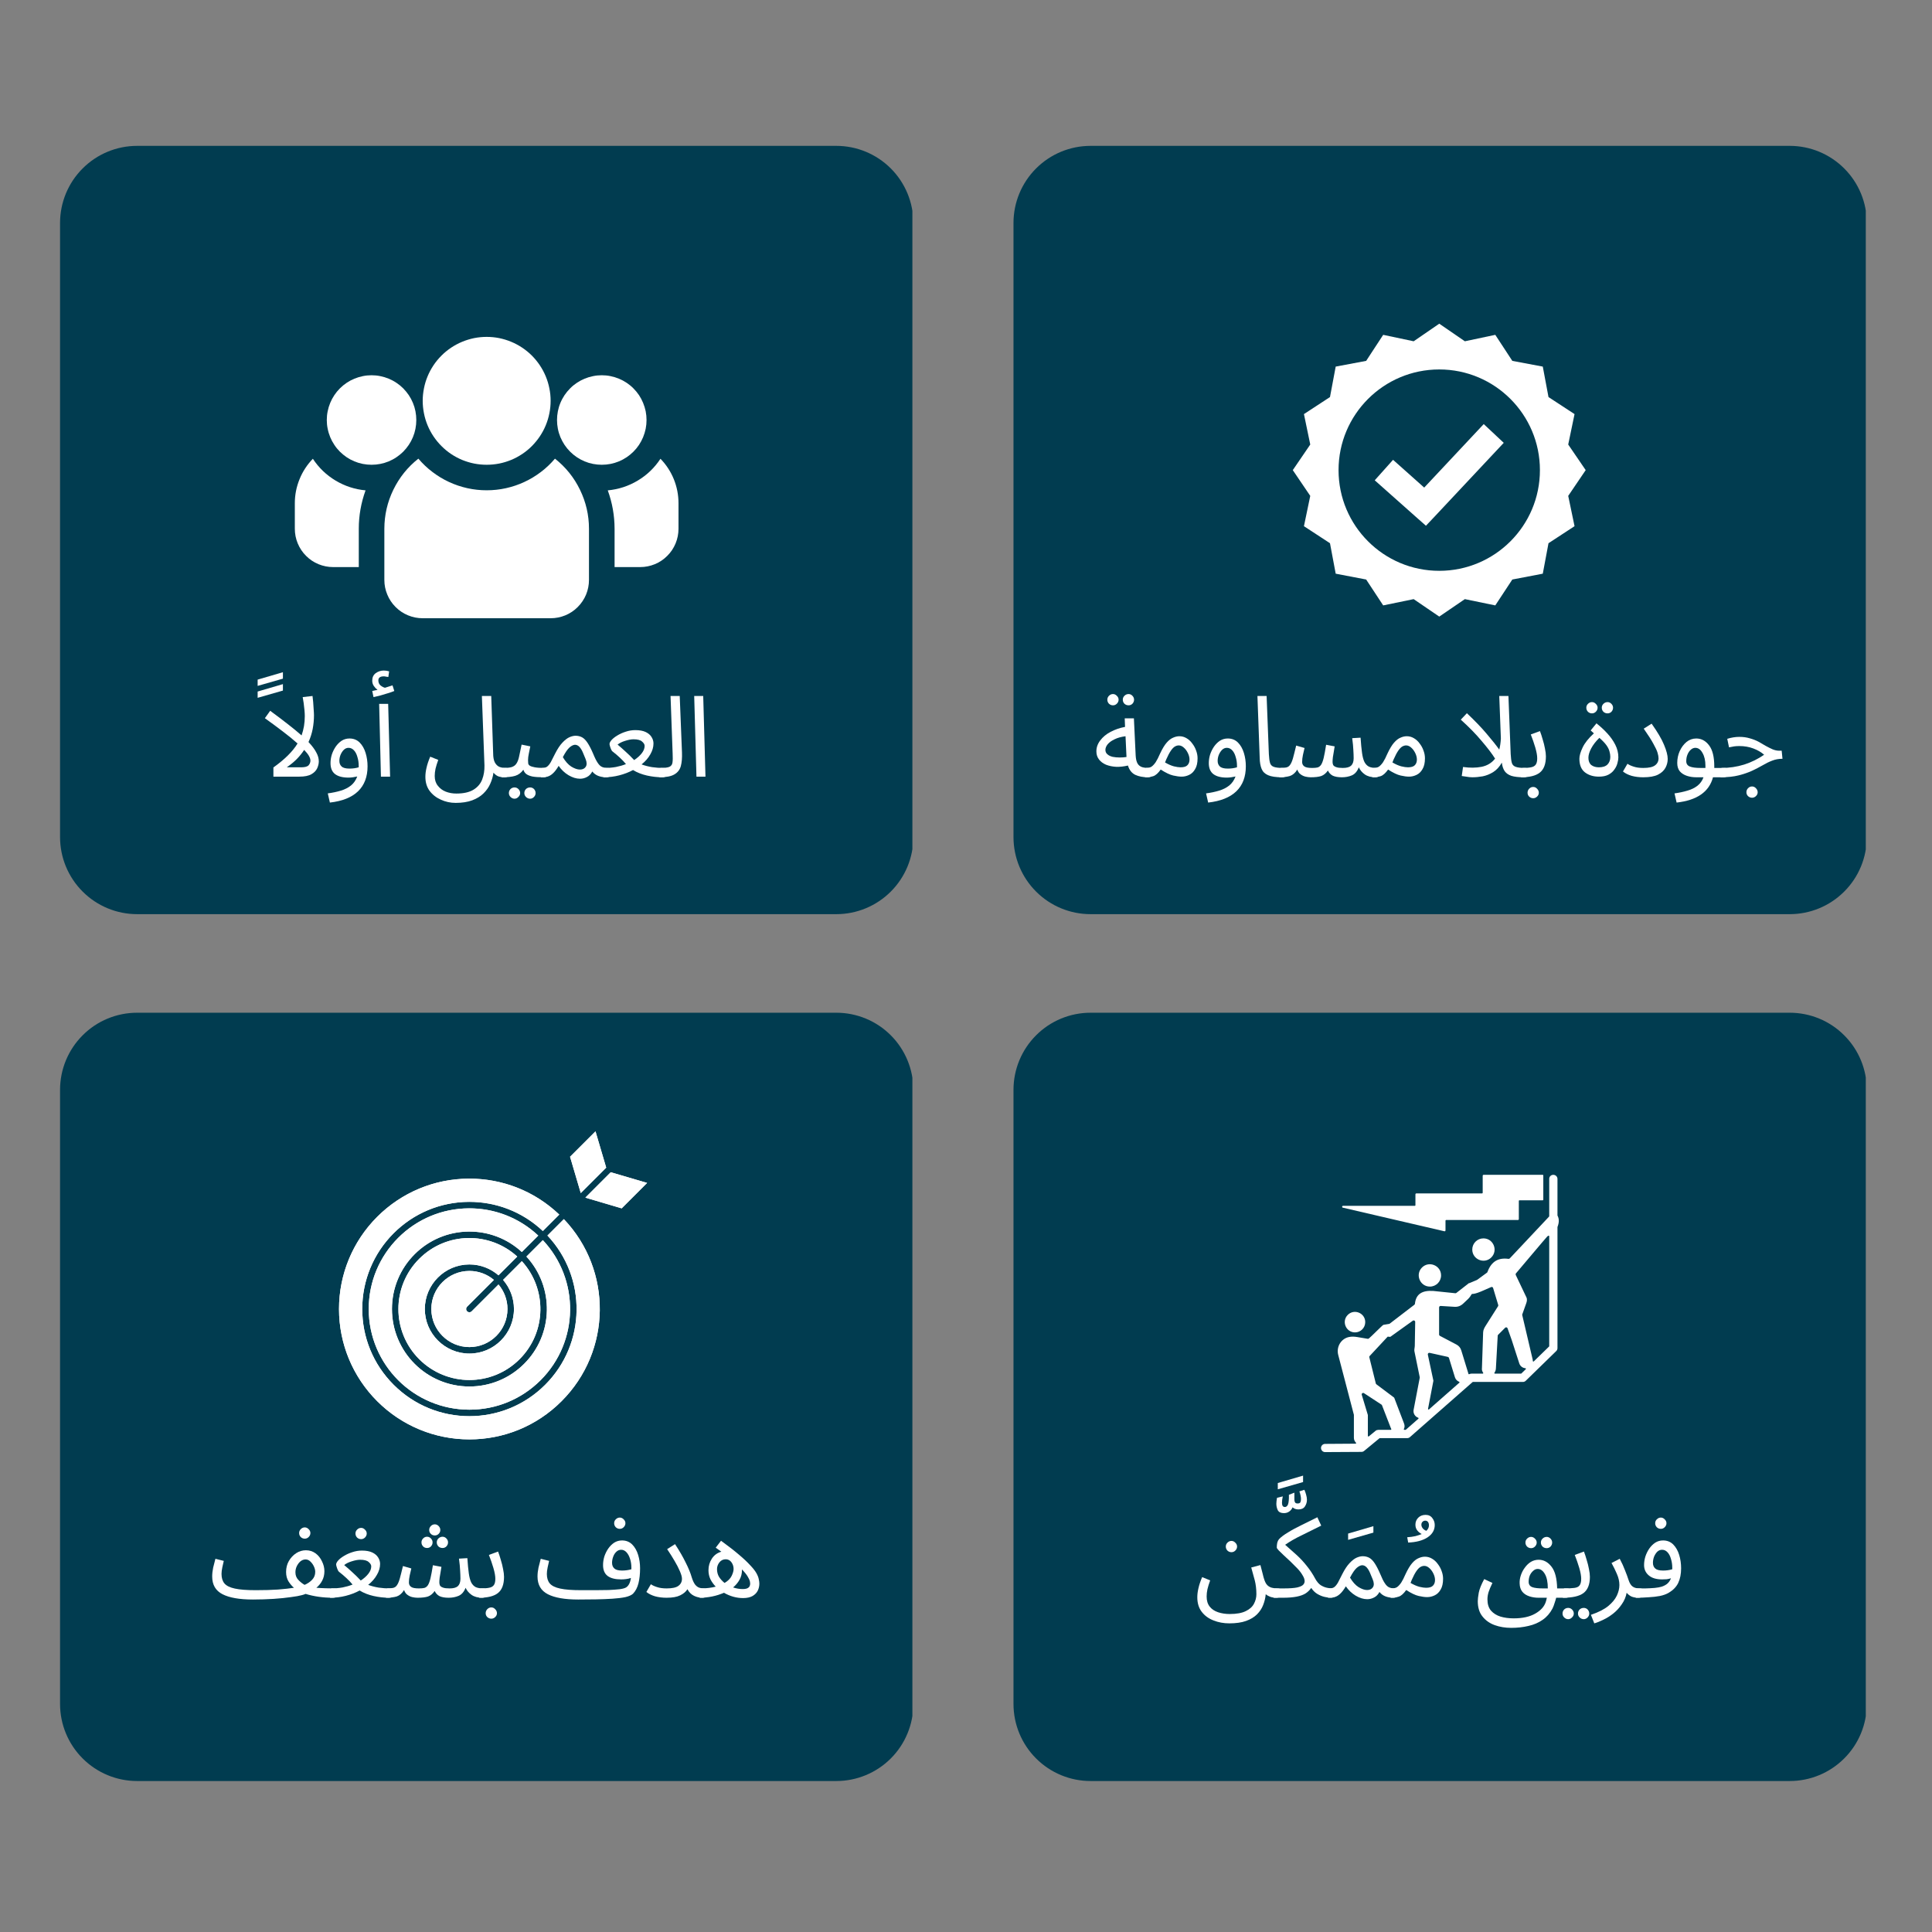
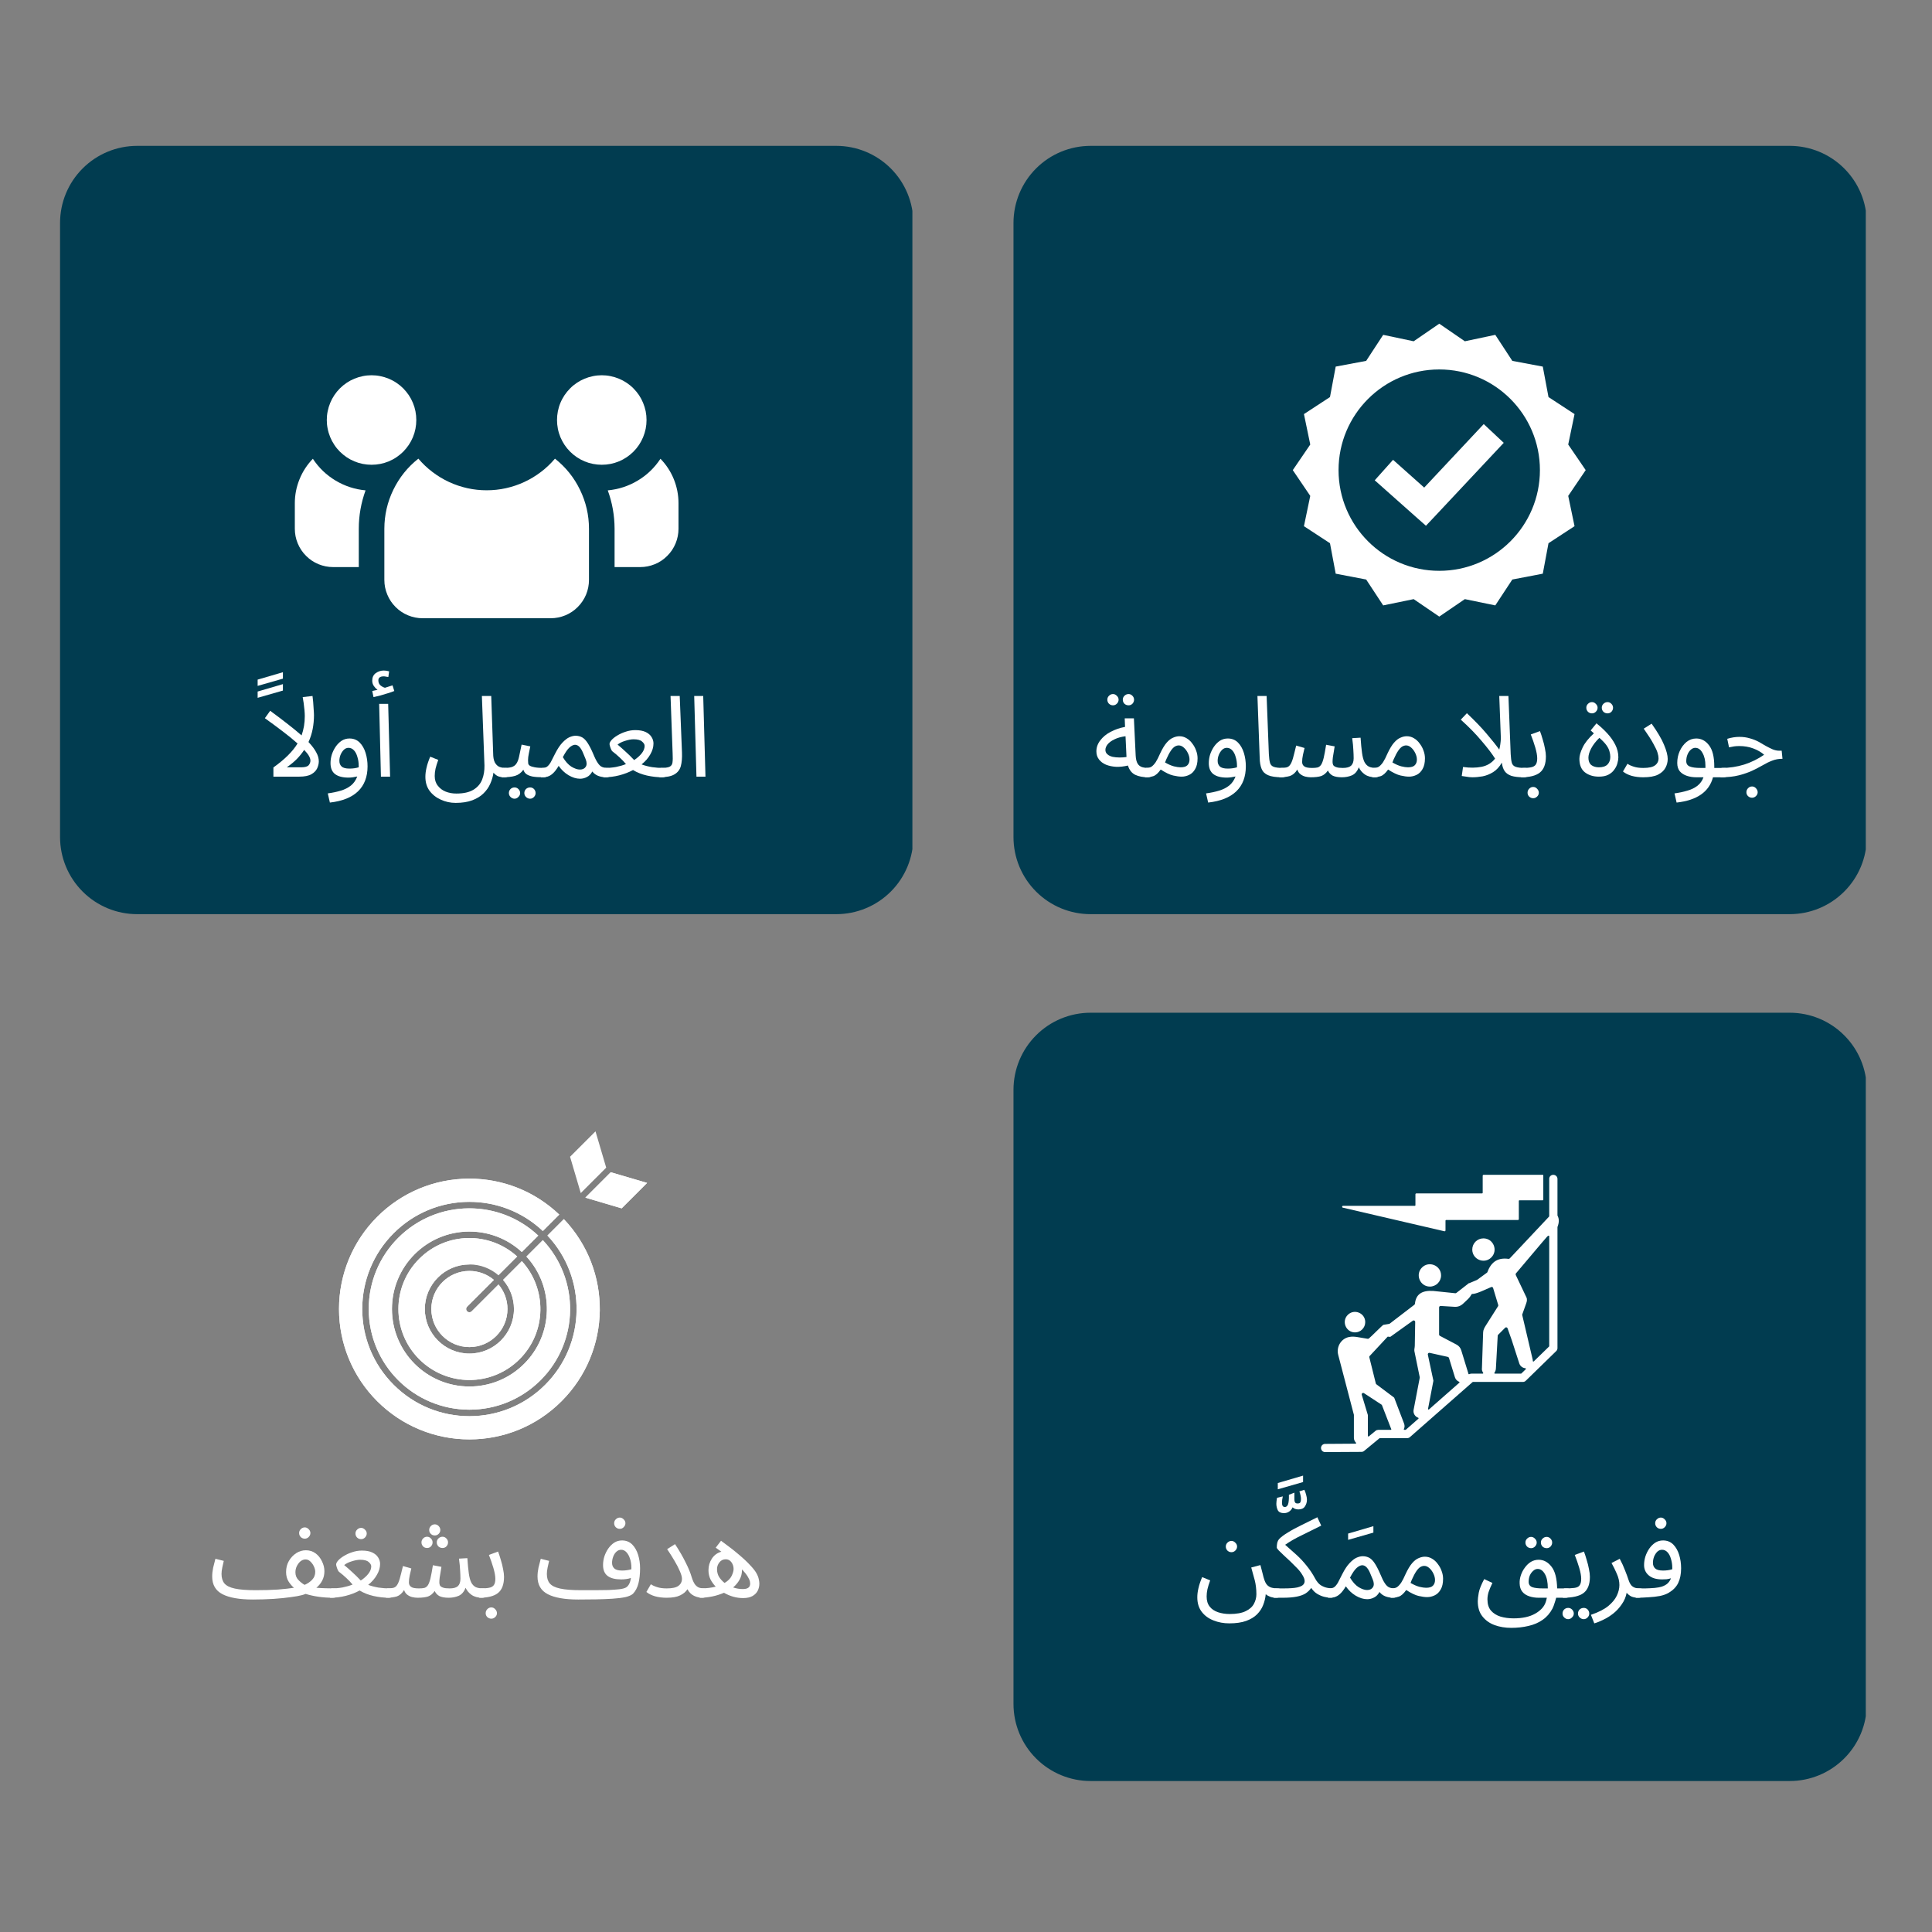
<svg xmlns="http://www.w3.org/2000/svg" version="1.2" preserveAspectRatio="xMidYMid meet" height="250" viewBox="0 0 187.5 187.5" zoomAndPan="magnify" width="250">
  <rect x="0" y="0" width="187.5" height="187.5" fill="#808080" stroke="none" />
  <defs>
    <clipPath id="a4a5d63ecf">
      <path d="M 5.828 14.156 L 88.836 14.156 L 88.836 88.719 L 5.828 88.719 Z M 5.828 14.156" />
    </clipPath>
    <clipPath id="3efbab002d">
      <path d="M 13.309 14.156 L 81.164 14.156 C 83.145 14.156 85.051 14.945 86.453 16.348 C 87.855 17.75 88.641 19.652 88.641 21.637 L 88.641 81.238 C 88.641 83.223 87.855 85.125 86.453 86.527 C 85.051 87.93 83.145 88.719 81.164 88.719 L 13.309 88.719 C 11.324 88.719 9.422 87.93 8.02 86.527 C 6.617 85.125 5.828 83.223 5.828 81.238 L 5.828 21.637 C 5.828 19.652 6.617 17.75 8.02 16.348 C 9.422 14.945 11.324 14.156 13.309 14.156 Z M 13.309 14.156" />
    </clipPath>
    <clipPath id="501989631e">
      <path d="M 98.359 14.156 L 181.367 14.156 L 181.367 88.719 L 98.359 88.719 Z M 98.359 14.156" />
    </clipPath>
    <clipPath id="6021389a92">
      <path d="M 105.84 14.156 L 173.691 14.156 C 175.676 14.156 177.578 14.945 178.98 16.348 C 180.387 17.75 181.172 19.652 181.172 21.637 L 181.172 81.238 C 181.172 83.223 180.387 85.125 178.98 86.527 C 177.578 87.93 175.676 88.719 173.691 88.719 L 105.84 88.719 C 103.855 88.719 101.953 87.93 100.551 86.527 C 99.148 85.125 98.359 83.223 98.359 81.238 L 98.359 21.637 C 98.359 19.652 99.148 17.75 100.551 16.348 C 101.953 14.945 103.855 14.156 105.84 14.156 Z M 105.84 14.156" />
    </clipPath>
    <clipPath id="9c110f6981">
      <path d="M 98.359 98.285 L 181.367 98.285 L 181.367 172.848 L 98.359 172.848 Z M 98.359 98.285" />
    </clipPath>
    <clipPath id="5e9812c6f6">
      <path d="M 105.84 98.285 L 173.691 98.285 C 175.676 98.285 177.578 99.07 178.98 100.477 C 180.387 101.879 181.172 103.781 181.172 105.766 L 181.172 165.367 C 181.172 167.352 180.387 169.254 178.98 170.656 C 177.578 172.059 175.676 172.848 173.691 172.848 L 105.84 172.848 C 103.855 172.848 101.953 172.059 100.551 170.656 C 99.148 169.254 98.359 167.352 98.359 165.367 L 98.359 105.766 C 98.359 103.781 99.148 101.879 100.551 100.477 C 101.953 99.07 103.855 98.285 105.84 98.285 Z M 105.84 98.285" />
    </clipPath>
    <clipPath id="3c09754a42">
-       <path d="M 5.828 98.285 L 88.836 98.285 L 88.836 172.848 L 5.828 172.848 Z M 5.828 98.285" />
-     </clipPath>
+       </clipPath>
    <clipPath id="fc2e81b2c4">
      <path d="M 13.309 98.285 L 81.164 98.285 C 83.145 98.285 85.051 99.07 86.453 100.477 C 87.855 101.879 88.641 103.781 88.641 105.766 L 88.641 165.367 C 88.641 167.352 87.855 169.254 86.453 170.656 C 85.051 172.059 83.145 172.848 81.164 172.848 L 13.309 172.848 C 11.324 172.848 9.422 172.059 8.02 170.656 C 6.617 169.254 5.828 167.352 5.828 165.367 L 5.828 105.766 C 5.828 103.781 6.617 101.879 8.02 100.477 C 9.422 99.07 11.324 98.285 13.309 98.285 Z M 13.309 98.285" />
    </clipPath>
    <clipPath id="dd003a6d47">
      <path d="M 28.613 44 L 36 44 L 36 56 L 28.613 56 Z M 28.613 44" />
    </clipPath>
    <clipPath id="c592d25357">
      <path d="M 41 32.688 L 54 32.688 L 54 46 L 41 46 Z M 41 32.688" />
    </clipPath>
    <clipPath id="a7066f20d5">
      <path d="M 125.465 31.414 L 153.891 31.414 L 153.891 59.84 L 125.465 59.84 Z M 125.465 31.414" />
    </clipPath>
    <clipPath id="3e313df452">
      <path d="M 55 109.797 L 59 109.797 L 59 116 L 55 116 Z M 55 109.797" />
    </clipPath>
    <clipPath id="a0549f9a16">
      <path d="M 32 109.797 L 63 109.797 L 63 140 L 32 140 Z M 32 109.797" />
    </clipPath>
    <clipPath id="2cc4b28e2d">
      <path d="M 128.199 114.012 L 151.387 114.012 L 151.387 140.941 L 128.199 140.941 Z M 128.199 114.012" />
    </clipPath>
  </defs>
  <g id="24a5fe0528">
    <g clip-path="url(#a4a5d63ecf)" clip-rule="nonzero">
      <g clip-path="url(#3efbab002d)" clip-rule="nonzero">
        <path d="M 5.828 14.156 L 88.547 14.156 L 88.547 88.719 L 5.828 88.719 Z M 5.828 14.156" style="stroke:none;fill-rule:nonzero;fill:#013c50;fill-opacity:1;" />
      </g>
    </g>
    <g clip-path="url(#501989631e)" clip-rule="nonzero">
      <g clip-path="url(#6021389a92)" clip-rule="nonzero">
        <path d="M 98.359 14.156 L 181.074 14.156 L 181.074 88.719 L 98.359 88.719 Z M 98.359 14.156" style="stroke:none;fill-rule:nonzero;fill:#013c50;fill-opacity:1;" />
      </g>
    </g>
    <g clip-path="url(#9c110f6981)" clip-rule="nonzero">
      <g clip-path="url(#5e9812c6f6)" clip-rule="nonzero">
        <path d="M 98.359 98.285 L 181.074 98.285 L 181.074 172.848 L 98.359 172.848 Z M 98.359 98.285" style="stroke:none;fill-rule:nonzero;fill:#013c50;fill-opacity:1;" />
      </g>
    </g>
    <g clip-path="url(#3c09754a42)" clip-rule="nonzero">
      <g clip-path="url(#fc2e81b2c4)" clip-rule="nonzero">
        <path d="M 5.828 98.285 L 88.547 98.285 L 88.547 172.848 L 5.828 172.848 Z M 5.828 98.285" style="stroke:none;fill-rule:nonzero;fill:#013c50;fill-opacity:1;" />
      </g>
    </g>
    <path d="M 62.746 40.762 C 62.746 41.047 62.719 41.332 62.664 41.609 C 62.605 41.891 62.523 42.16 62.414 42.426 C 62.305 42.688 62.172 42.938 62.016 43.176 C 61.855 43.414 61.676 43.633 61.473 43.836 C 61.273 44.035 61.051 44.215 60.816 44.375 C 60.578 44.535 60.328 44.668 60.062 44.777 C 59.801 44.887 59.527 44.969 59.25 45.023 C 58.969 45.078 58.688 45.105 58.402 45.105 C 58.117 45.105 57.836 45.078 57.555 45.023 C 57.273 44.969 57.004 44.887 56.738 44.777 C 56.477 44.668 56.227 44.535 55.988 44.375 C 55.75 44.215 55.531 44.035 55.332 43.836 C 55.129 43.633 54.949 43.414 54.789 43.176 C 54.633 42.938 54.496 42.688 54.387 42.426 C 54.277 42.16 54.195 41.891 54.141 41.609 C 54.086 41.332 54.059 41.047 54.059 40.762 C 54.059 40.477 54.086 40.195 54.141 39.914 C 54.195 39.637 54.277 39.363 54.387 39.102 C 54.496 38.836 54.633 38.586 54.789 38.348 C 54.949 38.113 55.129 37.895 55.332 37.691 C 55.531 37.488 55.75 37.309 55.988 37.152 C 56.227 36.992 56.477 36.859 56.738 36.75 C 57.004 36.641 57.273 36.559 57.555 36.504 C 57.836 36.445 58.117 36.418 58.402 36.418 C 58.688 36.418 58.969 36.445 59.25 36.504 C 59.527 36.559 59.801 36.641 60.062 36.75 C 60.328 36.859 60.578 36.992 60.816 37.152 C 61.051 37.309 61.273 37.488 61.473 37.691 C 61.676 37.895 61.855 38.113 62.016 38.348 C 62.172 38.586 62.305 38.836 62.414 39.102 C 62.523 39.363 62.605 39.637 62.664 39.914 C 62.719 40.195 62.746 40.477 62.746 40.762 Z M 62.746 40.762" style="stroke:none;fill-rule:nonzero;fill:#ffffff;fill-opacity:1;" />
    <path d="M 64.098 44.523 C 63.523 45.398 62.789 46.102 61.891 46.641 C 60.996 47.176 60.027 47.492 58.984 47.59 C 59.422 48.793 59.641 50.035 59.645 51.312 L 59.645 55.035 L 62.125 55.035 C 62.621 55.035 63.094 54.941 63.551 54.754 C 64.008 54.566 64.41 54.297 64.758 53.945 C 65.109 53.598 65.375 53.195 65.566 52.738 C 65.754 52.281 65.848 51.809 65.848 51.312 L 65.848 48.832 C 65.848 48.027 65.695 47.254 65.395 46.508 C 65.09 45.762 64.66 45.102 64.098 44.523 Z M 64.098 44.523" style="stroke:none;fill-rule:nonzero;fill:#ffffff;fill-opacity:1;" />
    <path d="M 40.402 40.762 C 40.402 41.047 40.375 41.332 40.32 41.609 C 40.266 41.891 40.184 42.16 40.074 42.426 C 39.965 42.688 39.832 42.938 39.672 43.176 C 39.512 43.414 39.332 43.633 39.133 43.836 C 38.93 44.035 38.711 44.215 38.473 44.375 C 38.238 44.535 37.984 44.668 37.723 44.777 C 37.457 44.887 37.188 44.969 36.906 45.023 C 36.629 45.078 36.344 45.105 36.059 45.105 C 35.773 45.105 35.492 45.078 35.211 45.023 C 34.934 44.969 34.66 44.887 34.398 44.777 C 34.133 44.668 33.883 44.535 33.645 44.375 C 33.41 44.215 33.191 44.035 32.988 43.836 C 32.785 43.633 32.605 43.414 32.449 43.176 C 32.289 42.938 32.156 42.688 32.047 42.426 C 31.938 42.16 31.855 41.891 31.801 41.609 C 31.742 41.332 31.715 41.047 31.715 40.762 C 31.715 40.477 31.742 40.195 31.801 39.914 C 31.855 39.637 31.938 39.363 32.047 39.102 C 32.156 38.836 32.289 38.586 32.449 38.348 C 32.605 38.113 32.785 37.895 32.988 37.691 C 33.191 37.488 33.41 37.309 33.645 37.152 C 33.883 36.992 34.133 36.859 34.398 36.75 C 34.66 36.641 34.934 36.559 35.211 36.504 C 35.492 36.445 35.773 36.418 36.059 36.418 C 36.344 36.418 36.629 36.445 36.906 36.504 C 37.188 36.559 37.457 36.641 37.723 36.75 C 37.984 36.859 38.238 36.992 38.473 37.152 C 38.711 37.309 38.93 37.488 39.133 37.691 C 39.332 37.895 39.512 38.113 39.672 38.348 C 39.832 38.586 39.965 38.836 40.074 39.102 C 40.184 39.363 40.266 39.637 40.32 39.914 C 40.375 40.195 40.402 40.477 40.402 40.762 Z M 40.402 40.762" style="stroke:none;fill-rule:nonzero;fill:#ffffff;fill-opacity:1;" />
    <g clip-path="url(#dd003a6d47)" clip-rule="nonzero">
      <path d="M 30.363 44.523 C 29.805 45.102 29.371 45.762 29.07 46.508 C 28.766 47.254 28.613 48.027 28.613 48.832 L 28.613 51.312 C 28.613 51.809 28.707 52.281 28.895 52.738 C 29.086 53.195 29.355 53.598 29.703 53.945 C 30.051 54.297 30.457 54.566 30.91 54.754 C 31.367 54.941 31.844 55.035 32.336 55.035 L 34.82 55.035 L 34.82 51.312 C 34.82 50.035 35.043 48.793 35.477 47.59 C 34.438 47.492 33.465 47.176 32.57 46.641 C 31.672 46.102 30.938 45.398 30.363 44.523 Z M 30.363 44.523" style="stroke:none;fill-rule:nonzero;fill:#ffffff;fill-opacity:1;" />
    </g>
    <path d="M 53.859 44.512 C 53.453 44.992 52.996 45.426 52.496 45.805 C 51.992 46.188 51.457 46.512 50.883 46.777 C 50.312 47.043 49.719 47.242 49.102 47.379 C 48.484 47.516 47.863 47.582 47.23 47.582 C 46.602 47.582 45.977 47.516 45.359 47.379 C 44.746 47.242 44.152 47.043 43.578 46.777 C 43.008 46.512 42.469 46.188 41.969 45.805 C 41.465 45.426 41.012 44.992 40.602 44.512 C 39.562 45.332 38.754 46.34 38.172 47.535 C 37.594 48.727 37.305 49.988 37.301 51.312 L 37.301 56.277 C 37.301 56.773 37.395 57.246 37.586 57.703 C 37.773 58.16 38.043 58.562 38.391 58.91 C 38.742 59.262 39.145 59.531 39.602 59.719 C 40.055 59.906 40.531 60 41.023 60 L 53.438 60 C 53.93 60 54.406 59.906 54.863 59.719 C 55.316 59.531 55.723 59.262 56.07 58.91 C 56.418 58.562 56.688 58.16 56.879 57.703 C 57.066 57.246 57.16 56.773 57.16 56.277 L 57.16 51.312 C 57.16 49.988 56.867 48.727 56.289 47.535 C 55.711 46.34 54.898 45.332 53.859 44.512 Z M 53.859 44.512" style="stroke:none;fill-rule:nonzero;fill:#ffffff;fill-opacity:1;" />
    <g clip-path="url(#c592d25357)" clip-rule="nonzero">
-       <path d="M 53.438 38.902 C 53.438 39.309 53.398 39.711 53.316 40.113 C 53.238 40.512 53.121 40.898 52.965 41.277 C 52.809 41.652 52.617 42.012 52.391 42.348 C 52.164 42.688 51.906 43 51.621 43.289 C 51.332 43.578 51.02 43.836 50.68 44.062 C 50.34 44.289 49.984 44.48 49.605 44.637 C 49.23 44.789 48.84 44.91 48.441 44.988 C 48.043 45.066 47.637 45.105 47.23 45.105 C 46.824 45.105 46.418 45.066 46.02 44.988 C 45.621 44.91 45.234 44.789 44.855 44.637 C 44.48 44.48 44.121 44.289 43.781 44.062 C 43.445 43.836 43.129 43.578 42.844 43.289 C 42.555 43 42.297 42.688 42.07 42.348 C 41.844 42.012 41.652 41.652 41.496 41.277 C 41.34 40.898 41.223 40.512 41.145 40.113 C 41.066 39.711 41.023 39.309 41.023 38.902 C 41.023 38.492 41.066 38.09 41.145 37.691 C 41.223 37.289 41.34 36.902 41.496 36.527 C 41.652 36.148 41.844 35.793 42.07 35.453 C 42.297 35.113 42.555 34.801 42.844 34.512 C 43.129 34.223 43.445 33.969 43.781 33.742 C 44.121 33.516 44.48 33.324 44.855 33.168 C 45.234 33.012 45.621 32.895 46.02 32.812 C 46.418 32.734 46.824 32.695 47.23 32.695 C 47.637 32.695 48.043 32.734 48.441 32.812 C 48.84 32.895 49.23 33.012 49.605 33.168 C 49.984 33.324 50.34 33.516 50.68 33.742 C 51.02 33.969 51.332 34.223 51.621 34.512 C 51.906 34.801 52.164 35.113 52.391 35.453 C 52.617 35.793 52.809 36.148 52.965 36.527 C 53.121 36.902 53.238 37.289 53.316 37.691 C 53.398 38.09 53.438 38.492 53.438 38.902 Z M 53.438 38.902" style="stroke:none;fill-rule:nonzero;fill:#ffffff;fill-opacity:1;" />
-     </g>
+       </g>
    <g clip-path="url(#a7066f20d5)" clip-rule="nonzero">
      <path d="M 139.68 31.414 L 137.195 33.121 L 134.238 32.496 L 132.586 35.023 L 129.629 35.578 L 129.074 38.535 L 126.547 40.188 L 127.16 43.141 L 125.465 45.625 L 127.16 48.125 L 126.547 51.066 L 129.074 52.719 L 129.629 55.676 L 132.586 56.242 L 134.238 58.754 L 137.195 58.145 L 139.68 59.84 L 142.164 58.145 L 145.117 58.754 L 146.77 56.242 L 149.727 55.676 L 150.281 52.719 L 152.809 51.066 L 152.195 48.125 L 153.891 45.625 L 152.195 43.141 L 152.809 40.188 L 150.281 38.535 L 149.727 35.578 L 146.77 35.023 L 145.117 32.496 L 142.164 33.121 Z M 139.68 35.855 C 145.074 35.855 149.449 40.23 149.449 45.625 C 149.449 51.023 145.074 55.398 139.68 55.398 C 134.281 55.398 129.906 51.023 129.906 45.625 C 129.906 40.23 134.281 35.855 139.68 35.855 Z M 143.996 41.156 L 138.219 47.32 L 135.195 44.625 L 133.418 46.613 L 137.414 50.164 L 138.387 51.023 L 139.277 50.082 L 145.938 42.977 Z M 143.996 41.156" style="stroke:none;fill-rule:nonzero;fill:#ffffff;fill-opacity:1;" />
    </g>
-     <path d="M 40.684 122.168 C 37.992 124.859 37.992 129.219 40.684 131.91 C 43.375 134.602 47.734 134.602 50.426 131.91 C 53.074 129.262 53.086 125.066 50.645 122.395 L 48.824 124.215 C 49.48 124.973 49.879 125.961 49.879 127.039 C 49.879 129.422 47.941 131.363 45.555 131.363 C 43.172 131.363 41.23 129.422 41.23 127.039 C 41.23 124.656 43.172 122.715 45.555 122.715 C 46.637 122.715 47.621 123.113 48.379 123.77 L 50.199 121.949 C 47.531 119.512 43.332 119.52 40.684 122.168 Z M 40.684 122.168" style="stroke:none;fill-rule:nonzero;fill:#ffffff;fill-opacity:1;" />
+     <path d="M 40.684 122.168 C 37.992 124.859 37.992 129.219 40.684 131.91 C 43.375 134.602 47.734 134.602 50.426 131.91 C 53.074 129.262 53.086 125.066 50.645 122.395 L 48.824 124.215 C 49.48 124.973 49.879 125.961 49.879 127.039 C 49.879 129.422 47.941 131.363 45.555 131.363 C 43.172 131.363 41.23 129.422 41.23 127.039 C 41.23 124.656 43.172 122.715 45.555 122.715 L 50.199 121.949 C 47.531 119.512 43.332 119.52 40.684 122.168 Z M 40.684 122.168" style="stroke:none;fill-rule:nonzero;fill:#ffffff;fill-opacity:1;" />
    <path d="M 47.934 124.215 C 47.293 123.672 46.461 123.344 45.555 123.344 C 43.52 123.344 41.859 125 41.859 127.039 C 41.859 129.078 43.52 130.734 45.555 130.734 C 47.594 130.734 49.25 129.078 49.25 127.039 C 49.25 126.133 48.922 125.305 48.379 124.66 L 45.777 127.262 C 45.656 127.383 45.457 127.383 45.332 127.262 C 45.211 127.141 45.211 126.941 45.332 126.816 Z M 47.934 124.215" style="stroke:none;fill-rule:nonzero;fill:#ffffff;fill-opacity:1;" />
    <path d="M 38.648 120.129 C 36.801 121.977 35.785 124.43 35.785 127.039 C 35.785 132.438 40.156 136.809 45.555 136.809 C 48.164 136.809 50.617 135.793 52.465 133.949 C 56.219 130.195 56.273 124.18 52.684 120.355 L 51.09 121.949 C 53.805 124.895 53.738 129.488 50.871 132.355 C 49.453 133.773 47.562 134.559 45.555 134.559 C 41.402 134.559 38.039 131.195 38.039 127.039 C 38.039 122.883 41.402 119.523 45.555 119.523 C 47.457 119.523 49.254 120.223 50.645 121.508 L 52.238 119.914 C 48.414 116.324 42.398 116.379 38.648 120.129 Z M 38.648 120.129" style="stroke:none;fill-rule:nonzero;fill:#ffffff;fill-opacity:1;" />
    <g clip-path="url(#3e313df452)" clip-rule="nonzero">
-       <path d="M 57.793 109.797 L 55.324 112.262 L 56.363 115.789 L 58.832 113.32 Z M 57.793 109.797" style="stroke:none;fill-rule:nonzero;fill:#ffffff;fill-opacity:1;" />
-     </g>
+       </g>
    <path d="M 53.129 119.91 C 56.969 123.984 56.902 130.398 52.91 134.391 C 48.844 138.457 42.266 138.457 38.203 134.391 C 36.238 132.43 35.156 129.816 35.156 127.039 C 35.156 121.293 39.809 116.641 45.555 116.641 C 48.227 116.641 50.746 117.641 52.684 119.469 L 54.277 117.875 C 49.32 113.152 41.48 113.223 36.609 118.094 C 31.664 123.039 31.664 131.039 36.609 135.984 C 41.555 140.93 49.559 140.93 54.5 135.984 C 59.363 131.125 59.453 123.285 54.723 118.316 Z M 53.129 119.91" style="stroke:none;fill-rule:nonzero;fill:#ffffff;fill-opacity:1;" />
    <path d="M 56.809 116.23 L 60.332 117.27 L 62.801 114.801 L 59.273 113.766 Z M 56.809 116.23" style="stroke:none;fill-rule:nonzero;fill:#ffffff;fill-opacity:1;" />
    <g clip-path="url(#a0549f9a16)" clip-rule="nonzero">
      <path d="M 54.5 135.984 C 52.113 138.375 48.934 139.691 45.555 139.691 C 38.562 139.691 32.902 134.031 32.902 127.039 C 32.902 120.047 38.562 114.387 45.555 114.387 C 48.832 114.387 51.914 115.625 54.277 117.875 L 52.684 119.469 C 48.609 115.629 42.195 115.691 38.203 119.688 C 34.137 123.75 34.137 130.328 38.203 134.391 C 40.168 136.355 42.777 137.438 45.555 137.438 C 48.332 137.438 50.945 136.355 52.91 134.391 C 56.898 130.402 56.973 123.988 53.129 119.91 L 54.723 118.316 C 59.445 123.277 59.371 131.113 54.5 135.984 Z M 45.332 127.262 C 45.457 127.383 45.656 127.383 45.777 127.262 L 48.379 124.66 C 48.922 125.305 49.25 126.133 49.25 127.039 C 49.25 129.078 47.594 130.734 45.555 130.734 C 43.52 130.734 41.859 129.078 41.859 127.039 C 41.859 125 43.52 123.344 45.555 123.344 C 46.461 123.344 47.293 123.672 47.934 124.215 L 45.332 126.816 C 45.211 126.941 45.211 127.141 45.332 127.262 Z M 45.555 122.715 C 43.172 122.715 41.23 124.656 41.23 127.039 C 41.23 129.422 43.172 131.363 45.555 131.363 C 47.941 131.363 49.879 129.422 49.879 127.039 C 49.879 125.961 49.48 124.973 48.824 124.215 L 50.645 122.395 C 53.086 125.066 53.074 129.262 50.426 131.91 C 47.734 134.602 43.379 134.602 40.684 131.91 C 37.992 129.219 37.992 124.859 40.684 122.168 C 43.332 119.52 47.531 119.508 50.199 121.949 L 48.379 123.77 C 47.621 123.113 46.637 122.715 45.555 122.715 Z M 40.238 121.723 C 38.82 123.145 38.039 125.031 38.039 127.039 C 38.039 131.195 41.402 134.559 45.555 134.559 C 47.562 134.559 49.453 133.773 50.871 132.355 C 53.738 129.488 53.805 124.898 51.09 121.949 L 52.684 120.355 C 56.273 124.18 56.219 130.195 52.465 133.949 C 50.617 135.793 48.164 136.809 45.555 136.809 C 40.156 136.809 35.785 132.441 35.785 127.039 C 35.785 121.641 40.156 117.27 45.555 117.27 C 48.059 117.27 50.422 118.207 52.238 119.914 L 50.645 121.508 C 47.699 118.793 43.109 118.855 40.238 121.723 Z M 55.324 112.262 L 57.793 109.797 L 58.832 113.32 L 56.363 115.789 Z M 60.332 117.27 L 56.809 116.23 L 59.273 113.766 L 62.801 114.801 Z M 60.332 117.27" style="stroke:none;fill-rule:nonzero;fill:#ffffff;fill-opacity:1;" />
    </g>
    <g clip-path="url(#2cc4b28e2d)" clip-rule="nonzero">
      <path d="M 149.777 116.43 L 149.777 114.07 C 149.777 114.039 149.754 114.016 149.723 114.016 L 143.984 114.016 C 143.934 114.016 143.895 114.055 143.895 114.105 L 143.895 115.762 C 143.895 115.793 143.867 115.82 143.836 115.82 L 137.457 115.82 C 137.406 115.82 137.367 115.859 137.367 115.91 L 137.367 116.969 C 137.367 117 137.34 117.027 137.309 117.027 L 130.34 117.027 C 130.234 117.027 130.215 117.18 130.32 117.203 L 140.188 119.496 C 140.195 119.496 140.199 119.5 140.207 119.496 C 140.25 119.492 140.285 119.453 140.285 119.406 L 140.285 118.461 C 140.285 118.43 140.312 118.402 140.344 118.402 L 147.312 118.402 C 147.363 118.402 147.402 118.363 147.402 118.312 L 147.402 116.543 C 147.402 116.512 147.43 116.488 147.461 116.488 L 149.723 116.488 C 149.754 116.488 149.777 116.461 149.777 116.43 Z M 142.883 121.266 C 142.883 122.23 144.051 122.715 144.73 122.035 C 145.414 121.352 144.93 120.184 143.965 120.184 C 143.367 120.184 142.883 120.668 142.883 121.266 Z M 128.605 140.926 C 128.387 140.93 128.207 140.75 128.203 140.527 C 128.203 140.309 128.383 140.129 128.602 140.129 L 131.555 140.109 C 131.578 140.109 131.598 140.098 131.609 140.074 C 131.617 140.055 131.613 140.027 131.594 140.012 C 131.469 139.887 131.395 139.719 131.395 139.531 L 131.395 137.324 C 131.395 137.32 131.395 137.312 131.395 137.309 L 129.875 131.5 C 129.668 130.707 130.152 129.906 130.934 129.754 C 131.184 129.703 131.453 129.715 131.73 129.762 L 132.734 129.93 C 132.777 129.938 132.816 129.922 132.848 129.898 C 132.848 129.898 132.852 129.898 132.852 129.895 C 133.047 129.75 134.195 128.574 134.262 128.574 C 134.266 128.574 134.27 128.574 134.273 128.574 L 134.836 128.48 C 134.844 128.48 134.852 128.477 134.859 128.469 L 137.266 126.625 C 137.297 126.598 137.316 126.562 137.32 126.523 C 137.367 126.07 137.531 125.746 137.816 125.543 C 138.105 125.336 138.531 125.25 139.082 125.285 C 139.086 125.285 139.086 125.285 139.086 125.285 L 141.238 125.508 C 141.277 125.512 141.312 125.5 141.34 125.477 L 142.57 124.52 L 142.586 124.535 L 143.348 124.215 C 143.352 124.211 143.355 124.211 143.359 124.207 L 144.309 123.512 C 144.332 123.496 144.352 123.469 144.359 123.445 C 144.359 123.441 144.359 123.441 144.359 123.441 C 144.551 122.922 144.82 122.57 145.16 122.367 C 145.5 122.164 145.914 122.105 146.395 122.172 C 146.441 122.176 146.488 122.16 146.52 122.129 L 150.336 118.07 C 150.348 118.059 150.352 118.047 150.352 118.031 L 150.352 114.402 C 150.352 114.188 150.523 114.016 150.75 114.016 C 150.973 114.016 151.152 114.195 151.152 114.414 L 151.152 117.945 C 151.152 117.957 151.152 117.965 151.156 117.973 C 151.328 118.293 151.316 118.656 151.156 119.07 C 151.152 119.078 151.152 119.086 151.152 119.09 L 151.152 130.816 C 151.156 130.926 151.117 131.039 151.031 131.121 L 148.098 133.98 C 148.094 133.98 148.094 133.98 148.094 133.984 C 148.02 134.066 147.914 134.117 147.793 134.117 L 142.953 134.117 C 142.938 134.117 142.926 134.121 142.914 134.129 L 136.863 139.445 C 136.859 139.445 136.859 139.449 136.859 139.449 C 136.785 139.523 136.684 139.57 136.57 139.57 L 133.918 139.57 C 133.902 139.57 133.891 139.574 133.879 139.582 L 132.383 140.816 C 132.316 140.871 132.227 140.906 132.133 140.906 Z M 132.844 139.398 L 133.5 138.859 C 133.574 138.797 133.664 138.77 133.754 138.77 L 133.754 138.766 L 134.969 138.766 C 134.992 138.766 135.008 138.758 135.02 138.738 C 135.031 138.723 135.031 138.699 135.02 138.684 C 135.004 138.652 134.988 138.621 134.977 138.586 L 134.125 136.387 C 134.113 136.355 134.094 136.332 134.07 136.316 L 132.375 135.207 C 132.262 135.133 132.117 135.238 132.16 135.371 L 132.75 137.328 C 132.75 137.336 132.75 137.34 132.75 137.344 L 132.75 139.355 C 132.75 139.379 132.762 139.398 132.785 139.406 C 132.805 139.418 132.828 139.414 132.844 139.398 Z M 136.297 138.766 L 136.402 138.766 C 136.414 138.766 136.426 138.762 136.438 138.754 L 137.652 137.688 C 137.668 137.672 137.676 137.652 137.672 137.633 C 137.668 137.613 137.652 137.598 137.633 137.59 C 137.32 137.48 137.125 137.152 137.191 136.82 L 137.785 133.711 C 137.789 133.688 137.789 133.668 137.785 133.645 C 137.785 133.645 137.781 133.645 137.781 133.641 L 137.27 131.145 C 137.234 130.984 137.301 130.801 137.305 130.609 L 137.344 128.293 C 137.344 128.176 137.211 128.105 137.117 128.172 L 134.938 129.734 C 134.926 129.742 134.914 129.746 134.898 129.742 C 134.832 129.742 134.77 129.734 134.715 129.723 C 134.695 129.715 134.676 129.723 134.66 129.738 L 132.938 131.586 C 132.938 131.586 132.934 131.586 132.934 131.59 C 132.891 131.625 132.879 131.684 132.891 131.734 C 132.891 131.734 132.891 131.734 132.895 131.734 L 133.523 134.266 C 133.535 134.301 133.555 134.332 133.586 134.348 C 133.586 134.352 133.586 134.352 133.586 134.352 L 135.293 135.633 C 135.301 135.641 135.309 135.648 135.312 135.66 L 136.262 138.148 C 136.34 138.355 136.32 138.539 136.246 138.684 C 136.234 138.699 136.234 138.723 136.246 138.738 C 136.258 138.758 136.273 138.766 136.297 138.766 Z M 138.684 136.781 L 141.625 134.195 C 141.641 134.184 141.648 134.164 141.645 134.145 C 141.641 134.121 141.629 134.105 141.609 134.102 C 141.418 134.027 141.262 133.867 141.199 133.66 L 140.621 131.785 C 140.602 131.73 140.559 131.695 140.508 131.688 C 140.508 131.684 140.508 131.684 140.504 131.684 L 138.742 131.293 C 138.641 131.27 138.551 131.363 138.57 131.461 L 139.109 133.988 C 139.109 133.996 139.109 134.004 139.109 134.012 L 138.59 136.727 C 138.586 136.75 138.598 136.773 138.617 136.789 C 138.641 136.801 138.664 136.797 138.684 136.781 Z M 142.59 133.363 C 142.648 133.332 142.715 133.316 142.781 133.316 L 142.781 133.312 L 143.895 133.312 C 143.914 133.312 143.934 133.301 143.945 133.281 C 143.953 133.262 143.953 133.242 143.938 133.223 C 143.863 133.117 143.816 132.992 143.816 132.855 L 143.82 132.855 L 143.816 132.836 C 143.816 132.832 143.816 132.832 143.82 132.832 L 143.938 129.305 C 143.949 129.059 144.055 128.867 144.188 128.656 L 145.387 126.766 C 145.41 126.727 145.414 126.684 145.402 126.645 L 144.906 125 C 144.883 124.918 144.793 124.871 144.707 124.914 L 143.703 125.352 C 143.703 125.352 143.703 125.352 143.699 125.352 C 143.312 125.512 143.051 125.578 142.871 125.578 C 142.852 125.578 142.832 125.59 142.82 125.609 C 142.734 125.766 142.605 125.941 142.48 126.062 L 142.016 126.5 C 141.77 126.738 141.484 126.848 141.145 126.824 L 139.816 126.742 C 139.734 126.738 139.668 126.801 139.664 126.887 L 139.664 129.516 C 139.664 129.574 139.699 129.625 139.746 129.648 C 139.75 129.648 139.75 129.648 139.75 129.648 L 141.348 130.488 C 141.473 130.555 141.559 130.625 141.641 130.723 C 141.719 130.816 141.777 130.93 141.816 131.055 L 142.496 133.27 L 142.508 133.324 C 142.512 133.344 142.523 133.355 142.539 133.363 C 142.555 133.371 142.574 133.371 142.59 133.363 Z M 145.082 133.312 L 147.609 133.312 C 147.625 133.312 147.637 133.309 147.648 133.297 L 148.07 132.887 C 148.09 132.871 148.094 132.848 148.086 132.824 C 148.078 132.805 148.059 132.789 148.035 132.785 C 147.77 132.766 147.531 132.582 147.445 132.316 L 146.73 130.105 C 146.73 130.105 146.73 130.102 146.73 130.102 L 146.309 128.914 C 146.273 128.812 146.145 128.785 146.074 128.859 L 145.395 129.539 C 145.363 129.566 145.352 129.602 145.352 129.641 C 145.352 129.641 145.352 129.641 145.352 129.645 L 145.176 132.82 C 145.168 132.969 145.117 133.109 145.035 133.223 C 145.023 133.242 145.02 133.262 145.031 133.281 C 145.043 133.301 145.062 133.312 145.082 133.312 Z M 148.855 132.121 L 150.336 130.68 C 150.348 130.672 150.352 130.656 150.352 130.641 L 150.352 119.977 C 150.352 119.957 150.34 119.938 150.32 119.926 C 150.301 119.918 150.281 119.918 150.262 119.93 L 150.168 119.992 C 150.121 120.023 147.41 123.242 147.125 123.578 C 147.086 123.625 147.082 123.688 147.105 123.734 C 147.105 123.734 147.105 123.738 147.105 123.738 L 148.137 125.906 C 148.227 126.094 148.188 126.301 148.117 126.492 L 147.738 127.555 C 147.727 127.582 147.727 127.609 147.734 127.633 L 148.734 131.895 C 148.75 131.957 148.758 132.02 148.758 132.082 C 148.758 132.105 148.773 132.125 148.793 132.133 C 148.816 132.145 148.84 132.137 148.855 132.121 Z M 132.496 128.312 C 132.496 127.43 131.426 126.984 130.801 127.609 C 130.176 128.234 130.621 129.309 131.504 129.309 C 132.051 129.309 132.496 128.863 132.496 128.312 Z M 139.855 123.777 C 139.855 122.816 138.684 122.332 138.004 123.012 C 137.324 123.691 137.809 124.863 138.77 124.863 C 139.367 124.863 139.855 124.379 139.855 123.777 Z M 139.855 123.777" style="stroke:none;fill-rule:evenodd;fill:#ffffff;fill-opacity:1;" />
    </g>
    <g style="fill:#ffffff;fill-opacity:1;">
      <g transform="translate(24.566, 74.332)">
        <path d="M 0.438 -7.766 L 0.438 -8.375 L 2.891 -9.094 L 2.891 -8.469 Z M 0.438 -6.609 L 0.438 -7.219 L 2.891 -7.938 L 2.891 -7.312 Z M 0.438 -6.609" style="stroke:none" />
      </g>
    </g>
    <g style="fill:#ffffff;fill-opacity:1;">
      <g transform="translate(25.268, 75.373)">
        <path d="M 4.312 -5.875 C 4.312 -6.039 4.301 -6.234 4.281 -6.453 C 4.258 -6.68 4.234 -6.91 4.203 -7.141 C 4.172 -7.367 4.141 -7.562 4.109 -7.719 L 5.062 -7.828 C 5.082 -7.68 5.102 -7.488 5.125 -7.25 C 5.145 -7.02 5.16 -6.785 5.172 -6.547 C 5.191 -6.305 5.203 -6.113 5.203 -5.969 C 5.203 -5.508 5.16 -5.062 5.078 -4.625 C 4.992 -4.188 4.859 -3.766 4.672 -3.359 C 5.016 -2.992 5.266 -2.66 5.422 -2.359 C 5.586 -2.066 5.672 -1.773 5.672 -1.484 C 5.672 -1.266 5.617 -1.039 5.516 -0.812 C 5.41 -0.582 5.223 -0.391 4.953 -0.234 C 4.68 -0.078 4.289 0 3.781 0 L 1.266 0 L 1.266 -0.891 C 2.359 -1.672 3.141 -2.445 3.609 -3.219 C 3.203 -3.582 2.723 -3.973 2.172 -4.391 C 1.617 -4.816 1.039 -5.242 0.438 -5.672 L 0.953 -6.391 C 1.609 -5.91 2.188 -5.473 2.688 -5.078 C 3.188 -4.691 3.625 -4.332 4 -4 C 4.102 -4.289 4.18 -4.594 4.234 -4.906 C 4.285 -5.219 4.312 -5.539 4.312 -5.875 Z M 2.562 -0.906 L 3.953 -0.906 C 4.328 -0.906 4.57 -0.973 4.688 -1.109 C 4.801 -1.242 4.859 -1.395 4.859 -1.562 C 4.859 -1.695 4.805 -1.852 4.703 -2.031 C 4.598 -2.207 4.445 -2.395 4.25 -2.594 C 4.051 -2.289 3.812 -1.992 3.531 -1.703 C 3.25 -1.422 2.926 -1.156 2.562 -0.906 Z M 2.562 -0.906" style="stroke:none" />
      </g>
    </g>
    <g style="fill:#ffffff;fill-opacity:1;">
      <g transform="translate(31.374, 75.373)">
        <path d="M 0.641 2.516 L 0.438 1.625 C 0.906 1.562 1.328 1.473 1.703 1.359 C 2.086 1.242 2.414 1.078 2.688 0.859 C 2.957 0.641 3.16 0.348 3.297 -0.016 C 3.16 0.016 3.02 0.039 2.875 0.062 C 2.727 0.082 2.586 0.094 2.453 0.094 C 1.879 0.094 1.441 -0.02 1.141 -0.25 C 0.848 -0.477 0.703 -0.832 0.703 -1.312 C 0.703 -1.582 0.742 -1.859 0.828 -2.141 C 0.922 -2.422 1.047 -2.676 1.203 -2.906 C 1.367 -3.145 1.562 -3.336 1.781 -3.484 C 2.008 -3.629 2.266 -3.703 2.547 -3.703 C 2.941 -3.703 3.27 -3.57 3.531 -3.312 C 3.789 -3.051 3.984 -2.711 4.109 -2.297 C 4.234 -1.891 4.297 -1.457 4.297 -1 C 4.297 0.02 3.988 0.828 3.375 1.422 C 2.758 2.016 1.848 2.379 0.641 2.516 Z M 1.562 -1.531 C 1.562 -1.301 1.633 -1.117 1.781 -0.984 C 1.926 -0.848 2.18 -0.781 2.547 -0.781 C 2.859 -0.781 3.156 -0.82 3.438 -0.906 C 3.438 -0.945 3.438 -1 3.438 -1.062 C 3.438 -1.363 3.395 -1.645 3.312 -1.906 C 3.238 -2.176 3.129 -2.391 2.984 -2.547 C 2.836 -2.711 2.66 -2.797 2.453 -2.797 C 2.273 -2.797 2.117 -2.727 1.984 -2.594 C 1.859 -2.469 1.754 -2.305 1.672 -2.109 C 1.598 -1.922 1.562 -1.727 1.562 -1.531 Z M 1.562 -1.531" style="stroke:none" />
      </g>
    </g>
    <g style="fill:#ffffff;fill-opacity:1;">
      <g transform="translate(36, 75.373)">
        <path d="M 0.969 0 L 0.797 -7.062 L 1.672 -7.062 L 1.859 0 Z M 0.25 -7.719 L 0.125 -8.312 C 0.227 -8.332 0.32 -8.352 0.406 -8.375 C 0.488 -8.395 0.566 -8.41 0.641 -8.422 C 0.504 -8.523 0.383 -8.648 0.281 -8.797 C 0.176 -8.953 0.125 -9.125 0.125 -9.312 C 0.125 -9.633 0.238 -9.879 0.469 -10.047 C 0.695 -10.211 0.957 -10.297 1.25 -10.297 C 1.414 -10.297 1.586 -10.27 1.766 -10.219 L 1.688 -9.672 C 1.613 -9.68 1.539 -9.691 1.469 -9.703 C 1.395 -9.723 1.32 -9.734 1.25 -9.734 C 0.895 -9.734 0.719 -9.602 0.719 -9.344 C 0.719 -9.145 0.785 -8.984 0.922 -8.859 C 1.066 -8.742 1.211 -8.664 1.359 -8.625 C 1.629 -8.707 1.875 -8.785 2.094 -8.859 L 2.266 -8.312 C 2.086 -8.238 1.879 -8.164 1.641 -8.094 C 1.398 -8.02 1.156 -7.945 0.906 -7.875 C 0.664 -7.812 0.445 -7.758 0.25 -7.719 Z M 0.25 -7.719" style="stroke:none" />
      </g>
    </g>
    <g style="fill:#ffffff;fill-opacity:1;">
      <g transform="translate(38.302, 75.373)">
        <path d="" style="stroke:none" />
      </g>
    </g>
    <g style="fill:#ffffff;fill-opacity:1;">
      <g transform="translate(40.955, 75.373)">
        <path d="M 0.328 0.016 C 0.328 -0.254 0.363 -0.547 0.438 -0.859 C 0.508 -1.18 0.629 -1.539 0.797 -1.938 L 1.578 -1.625 C 1.461 -1.312 1.375 -1.023 1.312 -0.766 C 1.258 -0.516 1.234 -0.281 1.234 -0.062 C 1.234 0.312 1.332 0.625 1.531 0.875 C 1.727 1.133 1.984 1.328 2.297 1.453 C 2.617 1.578 2.961 1.641 3.328 1.641 C 4.035 1.641 4.594 1.516 5 1.266 C 5.406 1.016 5.688 0.68 5.844 0.266 C 6 -0.141 6.07 -0.586 6.062 -1.078 L 5.812 -7.828 L 6.719 -7.828 L 6.906 -2.266 C 6.906 -1.898 6.957 -1.609 7.062 -1.391 C 7.176 -1.18 7.32 -1.035 7.5 -0.953 C 7.688 -0.879 7.891 -0.844 8.109 -0.844 C 8.266 -0.844 8.379 -0.801 8.453 -0.719 C 8.523 -0.633 8.562 -0.535 8.562 -0.422 C 8.562 -0.297 8.508 -0.18 8.406 -0.078 C 8.301 0.016 8.164 0.062 8 0.062 C 7.727 0.062 7.504 0.02 7.328 -0.062 C 7.16 -0.156 7.031 -0.266 6.938 -0.391 C 6.883 -0.016 6.781 0.344 6.625 0.688 C 6.477 1.031 6.258 1.344 5.969 1.625 C 5.688 1.906 5.32 2.129 4.875 2.297 C 4.438 2.461 3.898 2.547 3.266 2.547 C 2.754 2.547 2.273 2.441 1.828 2.234 C 1.379 2.035 1.016 1.75 0.734 1.375 C 0.461 1 0.328 0.547 0.328 0.016 Z M 0.328 0.016" style="stroke:none" />
      </g>
    </g>
    <g style="fill:#ffffff;fill-opacity:1;">
      <g transform="translate(48.684, 75.373)">
        <path d="M 0 0.062 L 0.109 -0.844 C 0.473 -0.844 0.754 -0.867 0.953 -0.922 C 1.16 -0.984 1.316 -1.094 1.422 -1.25 C 1.535 -1.406 1.625 -1.629 1.688 -1.922 C 1.75 -2.223 1.832 -2.617 1.938 -3.109 L 2.781 -2.938 C 2.738 -2.738 2.691 -2.508 2.641 -2.25 C 2.586 -2 2.562 -1.785 2.562 -1.609 C 2.562 -1.504 2.566 -1.398 2.578 -1.297 C 2.586 -1.203 2.641 -1.125 2.734 -1.062 C 2.836 -1 3 -0.945 3.219 -0.906 C 3.445 -0.863 3.773 -0.844 4.203 -0.844 C 4.359 -0.844 4.469 -0.801 4.531 -0.719 C 4.602 -0.633 4.641 -0.535 4.641 -0.422 C 4.641 -0.297 4.586 -0.18 4.484 -0.078 C 4.379 0.016 4.25 0.062 4.094 0.062 C 3.613 0.062 3.238 0.035 2.969 -0.016 C 2.707 -0.078 2.508 -0.16 2.375 -0.266 C 2.25 -0.367 2.16 -0.504 2.109 -0.672 C 1.891 -0.367 1.625 -0.172 1.312 -0.078 C 1.008 0.016 0.57 0.062 0 0.062 Z M 2.766 2.141 C 2.609 2.141 2.473 2.082 2.359 1.969 C 2.254 1.863 2.203 1.738 2.203 1.594 C 2.203 1.445 2.254 1.316 2.359 1.203 C 2.473 1.098 2.609 1.047 2.766 1.047 C 2.91 1.047 3.035 1.098 3.141 1.203 C 3.242 1.316 3.297 1.445 3.297 1.594 C 3.297 1.738 3.242 1.863 3.141 1.969 C 3.035 2.082 2.91 2.141 2.766 2.141 Z M 1.25 2.141 C 1.102 2.141 0.973 2.082 0.859 1.969 C 0.754 1.863 0.703 1.738 0.703 1.594 C 0.703 1.445 0.754 1.316 0.859 1.203 C 0.973 1.098 1.102 1.047 1.25 1.047 C 1.395 1.047 1.52 1.098 1.625 1.203 C 1.738 1.316 1.797 1.445 1.797 1.594 C 1.797 1.738 1.738 1.863 1.625 1.969 C 1.52 2.082 1.395 2.141 1.25 2.141 Z M 1.25 2.141" style="stroke:none" />
      </g>
    </g>
    <g style="fill:#ffffff;fill-opacity:1;">
      <g transform="translate(52.499, 75.373)">
        <path d="M 0 0.062 L 0.109 -0.844 C 0.316 -0.844 0.477 -0.883 0.594 -0.969 C 0.719 -1.062 0.836 -1.207 0.953 -1.406 C 1.066 -1.613 1.207 -1.891 1.375 -2.234 C 1.613 -2.703 1.852 -3.062 2.094 -3.312 C 2.332 -3.562 2.555 -3.734 2.766 -3.828 C 2.984 -3.922 3.18 -3.969 3.359 -3.969 C 3.598 -3.969 3.812 -3.914 4 -3.812 C 4.188 -3.707 4.363 -3.523 4.531 -3.266 C 4.695 -3.016 4.875 -2.672 5.062 -2.234 C 5.227 -1.828 5.379 -1.523 5.516 -1.328 C 5.648 -1.129 5.789 -1 5.938 -0.938 C 6.094 -0.875 6.266 -0.844 6.453 -0.844 C 6.609 -0.844 6.719 -0.801 6.781 -0.719 C 6.852 -0.633 6.891 -0.535 6.891 -0.422 C 6.891 -0.297 6.836 -0.18 6.734 -0.078 C 6.629 0.016 6.5 0.062 6.344 0.062 C 6.051 0.062 5.785 0.016 5.547 -0.078 C 5.316 -0.172 5.129 -0.312 4.984 -0.5 C 4.848 -0.25 4.676 -0.07 4.469 0.031 C 4.258 0.145 4.035 0.203 3.797 0.203 C 3.43 0.203 3.055 0.086 2.672 -0.141 C 2.297 -0.367 1.977 -0.672 1.719 -1.047 C 1.52 -0.711 1.332 -0.469 1.156 -0.312 C 0.988 -0.156 0.812 -0.051 0.625 0 C 0.438 0.039 0.227 0.062 0 0.062 Z M 2.125 -1.891 C 2.375 -1.473 2.648 -1.164 2.953 -0.969 C 3.266 -0.781 3.539 -0.688 3.781 -0.688 C 4.039 -0.688 4.227 -0.773 4.344 -0.953 C 4.469 -1.141 4.461 -1.395 4.328 -1.719 C 4.242 -1.938 4.156 -2.148 4.062 -2.359 C 3.969 -2.578 3.859 -2.754 3.734 -2.891 C 3.609 -3.023 3.461 -3.094 3.297 -3.094 C 3.129 -3.082 2.953 -2.992 2.766 -2.828 C 2.578 -2.66 2.363 -2.348 2.125 -1.891 Z M 2.125 -1.891" style="stroke:none" />
      </g>
    </g>
    <g style="fill:#ffffff;fill-opacity:1;">
      <g transform="translate(58.561, 75.373)">
        <path d="M 0 0.062 L 0.109 -0.844 C 0.492 -0.844 0.863 -0.875 1.219 -0.938 C 1.57 -1.008 1.895 -1.102 2.188 -1.219 C 2.02 -1.426 1.82 -1.633 1.594 -1.844 C 1.375 -2.051 1.133 -2.254 0.875 -2.453 C 0.832 -2.484 0.789 -2.547 0.75 -2.641 C 0.707 -2.734 0.672 -2.832 0.641 -2.938 C 0.609 -3.039 0.594 -3.117 0.594 -3.172 C 0.594 -3.273 0.66 -3.406 0.797 -3.562 C 0.941 -3.719 1.129 -3.863 1.359 -4 C 1.598 -4.145 1.863 -4.266 2.156 -4.359 C 2.457 -4.461 2.77 -4.516 3.094 -4.516 C 3.508 -4.516 3.848 -4.453 4.109 -4.328 C 4.367 -4.203 4.555 -4.039 4.672 -3.844 C 4.797 -3.645 4.859 -3.438 4.859 -3.219 C 4.859 -2.863 4.754 -2.508 4.547 -2.156 C 4.348 -1.801 4.066 -1.477 3.703 -1.188 C 4.016 -1.07 4.352 -0.984 4.719 -0.922 C 5.094 -0.867 5.461 -0.844 5.828 -0.844 C 5.984 -0.844 6.094 -0.801 6.156 -0.719 C 6.227 -0.633 6.266 -0.535 6.266 -0.422 C 6.266 -0.297 6.211 -0.18 6.109 -0.078 C 6.004 0.016 5.875 0.062 5.719 0.062 C 5.227 0.062 4.727 0.004 4.219 -0.109 C 3.719 -0.223 3.27 -0.398 2.875 -0.641 C 2.469 -0.422 2.02 -0.25 1.531 -0.125 C 1.051 0 0.539 0.062 0 0.062 Z M 1.375 -3.109 C 1.656 -2.879 1.914 -2.648 2.156 -2.422 C 2.406 -2.203 2.68 -1.93 2.984 -1.609 C 3.297 -1.816 3.539 -2.035 3.719 -2.266 C 3.906 -2.504 4 -2.742 4 -2.984 C 4 -3.129 3.914 -3.27 3.75 -3.406 C 3.594 -3.551 3.316 -3.625 2.922 -3.625 C 2.68 -3.625 2.406 -3.57 2.094 -3.469 C 1.789 -3.375 1.551 -3.254 1.375 -3.109 Z M 1.375 -3.109" style="stroke:none" />
      </g>
    </g>
    <g style="fill:#ffffff;fill-opacity:1;">
      <g transform="translate(63.998, 75.373)">
        <path d="M 0 0.062 L 0.094 -0.844 C 0.508 -0.844 0.801 -0.879 0.969 -0.953 C 1.145 -1.035 1.242 -1.176 1.266 -1.375 C 1.297 -1.582 1.301 -1.875 1.281 -2.25 L 1.078 -7.828 L 1.969 -7.828 L 2.188 -2.344 C 2.207 -1.82 2.172 -1.383 2.078 -1.031 C 1.984 -0.676 1.773 -0.406 1.453 -0.219 C 1.141 -0.031 0.656 0.062 0 0.062 Z M 0 0.062" style="stroke:none" />
      </g>
    </g>
    <g style="fill:#ffffff;fill-opacity:1;">
      <g transform="translate(66.575, 75.373)">
        <path d="M 1.016 0 L 0.797 -7.828 L 1.672 -7.828 L 1.891 0 Z M 1.016 0" style="stroke:none" />
      </g>
    </g>
    <g style="fill:#ffffff;fill-opacity:1;">
      <g transform="translate(106.076, 75.373)">
        <path d="M 5.328 0.062 C 4.859 0.062 4.453 -0.016 4.109 -0.172 C 3.766 -0.336 3.523 -0.641 3.391 -1.078 C 2.992 -0.984 2.613 -0.941 2.25 -0.953 C 1.895 -0.973 1.566 -1.039 1.266 -1.156 C 0.973 -1.281 0.742 -1.453 0.578 -1.672 C 0.41 -1.891 0.328 -2.148 0.328 -2.453 C 0.328 -2.836 0.453 -3.191 0.703 -3.516 C 0.953 -3.848 1.285 -4.125 1.703 -4.344 C 2.129 -4.57 2.598 -4.734 3.109 -4.828 L 3.078 -5.656 L 3.969 -5.656 L 4.141 -2.047 C 4.16 -1.703 4.223 -1.441 4.328 -1.266 C 4.43 -1.098 4.578 -0.984 4.766 -0.922 C 4.953 -0.867 5.176 -0.844 5.438 -0.844 C 5.594 -0.844 5.703 -0.801 5.766 -0.719 C 5.836 -0.633 5.875 -0.535 5.875 -0.422 C 5.875 -0.297 5.82 -0.18 5.719 -0.078 C 5.625 0.016 5.492 0.062 5.328 0.062 Z M 1.203 -2.594 C 1.203 -2.426 1.266 -2.285 1.391 -2.172 C 1.523 -2.055 1.695 -1.973 1.906 -1.922 C 2.125 -1.879 2.352 -1.859 2.594 -1.859 C 2.832 -1.859 3.051 -1.875 3.25 -1.906 L 3.156 -3.922 C 2.738 -3.867 2.383 -3.77 2.094 -3.625 C 1.801 -3.488 1.578 -3.328 1.422 -3.141 C 1.273 -2.953 1.203 -2.77 1.203 -2.594 Z M 3.453 -6.922 C 3.297 -6.922 3.16 -6.973 3.047 -7.078 C 2.941 -7.191 2.891 -7.32 2.891 -7.469 C 2.891 -7.613 2.941 -7.738 3.047 -7.844 C 3.16 -7.957 3.297 -8.016 3.453 -8.016 C 3.598 -8.016 3.723 -7.957 3.828 -7.844 C 3.93 -7.738 3.984 -7.613 3.984 -7.469 C 3.984 -7.32 3.93 -7.191 3.828 -7.078 C 3.723 -6.973 3.598 -6.922 3.453 -6.922 Z M 1.938 -6.922 C 1.789 -6.922 1.66 -6.973 1.547 -7.078 C 1.441 -7.191 1.391 -7.32 1.391 -7.469 C 1.391 -7.613 1.441 -7.738 1.547 -7.844 C 1.66 -7.957 1.789 -8.016 1.938 -8.016 C 2.082 -8.016 2.207 -7.957 2.312 -7.844 C 2.426 -7.738 2.484 -7.613 2.484 -7.469 C 2.484 -7.32 2.426 -7.191 2.312 -7.078 C 2.207 -6.973 2.082 -6.922 1.938 -6.922 Z M 1.938 -6.922" style="stroke:none" />
      </g>
    </g>
    <g style="fill:#ffffff;fill-opacity:1;">
      <g transform="translate(111.13, 75.373)">
        <path d="M 0 0.062 L 0.109 -0.844 C 0.316 -0.844 0.488 -0.883 0.625 -0.969 C 0.758 -1.062 0.895 -1.207 1.031 -1.406 C 1.164 -1.613 1.305 -1.891 1.453 -2.234 C 1.672 -2.703 1.883 -3.055 2.094 -3.297 C 2.301 -3.535 2.508 -3.695 2.719 -3.781 C 2.926 -3.875 3.129 -3.922 3.328 -3.922 C 3.578 -3.922 3.805 -3.859 4.016 -3.734 C 4.234 -3.609 4.422 -3.438 4.578 -3.219 C 4.742 -3.008 4.867 -2.781 4.953 -2.531 C 5.047 -2.281 5.094 -2.031 5.094 -1.781 C 5.094 -1.344 5.016 -0.992 4.859 -0.734 C 4.711 -0.473 4.52 -0.285 4.281 -0.172 C 4.039 -0.055 3.797 0 3.547 0 C 3.328 0 3.055 -0.035 2.734 -0.109 C 2.41 -0.18 2.004 -0.375 1.516 -0.688 C 1.273 -0.344 1.035 -0.129 0.797 -0.047 C 0.566 0.023 0.301 0.062 0 0.062 Z M 2.047 -1.656 C 2.004 -1.562 1.969 -1.469 1.938 -1.375 C 2.25 -1.195 2.535 -1.07 2.797 -1 C 3.055 -0.938 3.27 -0.906 3.438 -0.906 C 3.758 -0.906 3.984 -0.973 4.109 -1.109 C 4.242 -1.242 4.312 -1.426 4.312 -1.656 C 4.312 -1.863 4.258 -2.07 4.156 -2.281 C 4.051 -2.5 3.922 -2.676 3.766 -2.812 C 3.609 -2.957 3.441 -3.031 3.266 -3.031 C 3.141 -3.031 3.016 -2.992 2.891 -2.922 C 2.766 -2.848 2.633 -2.711 2.5 -2.516 C 2.363 -2.316 2.211 -2.031 2.047 -1.656 Z M 2.047 -1.656" style="stroke:none" />
      </g>
    </g>
    <g style="fill:#ffffff;fill-opacity:1;">
      <g transform="translate(116.611, 75.373)">
        <path d="M 0.641 2.516 L 0.438 1.625 C 0.906 1.562 1.328 1.473 1.703 1.359 C 2.086 1.242 2.414 1.078 2.688 0.859 C 2.957 0.641 3.16 0.348 3.297 -0.016 C 3.16 0.016 3.02 0.039 2.875 0.062 C 2.727 0.082 2.586 0.094 2.453 0.094 C 1.879 0.094 1.441 -0.02 1.141 -0.25 C 0.848 -0.477 0.703 -0.832 0.703 -1.312 C 0.703 -1.582 0.742 -1.859 0.828 -2.141 C 0.922 -2.422 1.047 -2.676 1.203 -2.906 C 1.367 -3.145 1.562 -3.336 1.781 -3.484 C 2.008 -3.629 2.266 -3.703 2.547 -3.703 C 2.941 -3.703 3.27 -3.57 3.531 -3.312 C 3.789 -3.051 3.984 -2.711 4.109 -2.297 C 4.234 -1.891 4.297 -1.457 4.297 -1 C 4.297 0.02 3.988 0.828 3.375 1.422 C 2.758 2.016 1.848 2.379 0.641 2.516 Z M 1.562 -1.531 C 1.562 -1.301 1.633 -1.117 1.781 -0.984 C 1.926 -0.848 2.18 -0.781 2.547 -0.781 C 2.859 -0.781 3.156 -0.82 3.438 -0.906 C 3.438 -0.945 3.438 -1 3.438 -1.062 C 3.438 -1.363 3.395 -1.645 3.312 -1.906 C 3.238 -2.176 3.129 -2.391 2.984 -2.547 C 2.836 -2.711 2.66 -2.797 2.453 -2.797 C 2.273 -2.797 2.117 -2.727 1.984 -2.594 C 1.859 -2.469 1.754 -2.305 1.672 -2.109 C 1.598 -1.922 1.562 -1.727 1.562 -1.531 Z M 1.562 -1.531" style="stroke:none" />
      </g>
    </g>
    <g style="fill:#ffffff;fill-opacity:1;">
      <g transform="translate(121.237, 75.373)">
        <path d="M 3.188 0.062 C 2.594 0.062 2.141 -0.004 1.828 -0.141 C 1.523 -0.273 1.316 -0.477 1.203 -0.75 C 1.086 -1.031 1.023 -1.391 1.016 -1.828 L 0.797 -7.828 L 1.688 -7.828 L 1.906 -2.188 C 1.926 -1.82 1.961 -1.539 2.016 -1.344 C 2.066 -1.156 2.188 -1.023 2.375 -0.953 C 2.57 -0.879 2.879 -0.844 3.297 -0.844 C 3.453 -0.844 3.562 -0.801 3.625 -0.719 C 3.695 -0.633 3.734 -0.535 3.734 -0.422 C 3.734 -0.297 3.68 -0.18 3.578 -0.078 C 3.484 0.016 3.352 0.062 3.188 0.062 Z M 3.188 0.062" style="stroke:none" />
      </g>
    </g>
    <g style="fill:#ffffff;fill-opacity:1;">
      <g transform="translate(124.153, 75.373)">
        <path d="M 0 0.062 L 0.109 -0.844 C 0.336 -0.844 0.523 -0.859 0.672 -0.891 C 0.828 -0.922 0.953 -1.004 1.047 -1.141 C 1.148 -1.273 1.242 -1.488 1.328 -1.781 C 1.41 -2.082 1.516 -2.492 1.641 -3.016 L 2.453 -2.781 C 2.41 -2.594 2.359 -2.367 2.297 -2.109 C 2.242 -1.859 2.219 -1.629 2.219 -1.422 C 2.219 -1.242 2.285 -1.102 2.422 -1 C 2.555 -0.895 2.812 -0.844 3.188 -0.844 C 3.406 -0.844 3.582 -0.859 3.719 -0.891 C 3.852 -0.93 3.969 -1.02 4.062 -1.156 C 4.156 -1.301 4.238 -1.523 4.312 -1.828 C 4.383 -2.129 4.461 -2.551 4.547 -3.094 L 5.375 -2.938 C 5.352 -2.801 5.328 -2.641 5.297 -2.453 C 5.266 -2.266 5.234 -2.078 5.203 -1.891 C 5.18 -1.703 5.172 -1.547 5.172 -1.422 C 5.172 -1.316 5.191 -1.219 5.234 -1.125 C 5.285 -1.039 5.383 -0.973 5.531 -0.922 C 5.676 -0.867 5.891 -0.844 6.172 -0.844 C 6.535 -0.844 6.801 -0.914 6.969 -1.062 C 7.133 -1.219 7.219 -1.457 7.219 -1.781 C 7.219 -2.031 7.207 -2.301 7.188 -2.594 C 7.176 -2.895 7.141 -3.273 7.078 -3.734 L 7.891 -3.781 C 7.93 -3.188 7.977 -2.695 8.031 -2.312 C 8.082 -1.938 8.16 -1.641 8.266 -1.422 C 8.379 -1.211 8.523 -1.062 8.703 -0.969 C 8.891 -0.883 9.133 -0.844 9.438 -0.844 C 9.582 -0.844 9.691 -0.801 9.766 -0.719 C 9.836 -0.633 9.875 -0.535 9.875 -0.422 C 9.875 -0.297 9.82 -0.18 9.719 -0.078 C 9.613 0.016 9.484 0.062 9.328 0.062 C 8.91 0.062 8.566 -0.031 8.297 -0.219 C 8.035 -0.406 7.844 -0.633 7.719 -0.906 C 7.57 -0.52 7.348 -0.258 7.047 -0.125 C 6.754 0 6.43 0.062 6.078 0.062 C 5.703 0.062 5.406 0.008 5.188 -0.094 C 4.977 -0.207 4.82 -0.375 4.719 -0.594 C 4.539 -0.332 4.328 -0.156 4.078 -0.062 C 3.836 0.02 3.492 0.062 3.047 0.062 C 2.891 0.062 2.723 0.039 2.547 0 C 2.379 -0.039 2.223 -0.113 2.078 -0.219 C 1.93 -0.32 1.82 -0.477 1.75 -0.688 C 1.551 -0.363 1.312 -0.156 1.031 -0.062 C 0.75 0.02 0.406 0.062 0 0.062 Z M 0 0.062" style="stroke:none" />
      </g>
    </g>
    <g style="fill:#ffffff;fill-opacity:1;">
      <g transform="translate(133.197, 75.373)">
        <path d="M 0 0.062 L 0.109 -0.844 C 0.316 -0.844 0.488 -0.883 0.625 -0.969 C 0.758 -1.062 0.895 -1.207 1.031 -1.406 C 1.164 -1.613 1.305 -1.891 1.453 -2.234 C 1.672 -2.703 1.883 -3.055 2.094 -3.297 C 2.301 -3.535 2.508 -3.695 2.719 -3.781 C 2.926 -3.875 3.129 -3.922 3.328 -3.922 C 3.578 -3.922 3.805 -3.859 4.016 -3.734 C 4.234 -3.609 4.422 -3.438 4.578 -3.219 C 4.742 -3.008 4.867 -2.781 4.953 -2.531 C 5.047 -2.281 5.094 -2.031 5.094 -1.781 C 5.094 -1.344 5.016 -0.992 4.859 -0.734 C 4.711 -0.473 4.52 -0.285 4.281 -0.172 C 4.039 -0.055 3.797 0 3.547 0 C 3.328 0 3.055 -0.035 2.734 -0.109 C 2.41 -0.18 2.004 -0.375 1.516 -0.688 C 1.273 -0.344 1.035 -0.129 0.797 -0.047 C 0.566 0.023 0.301 0.062 0 0.062 Z M 2.047 -1.656 C 2.004 -1.562 1.969 -1.469 1.938 -1.375 C 2.25 -1.195 2.535 -1.07 2.797 -1 C 3.055 -0.938 3.27 -0.906 3.438 -0.906 C 3.758 -0.906 3.984 -0.973 4.109 -1.109 C 4.242 -1.242 4.312 -1.426 4.312 -1.656 C 4.312 -1.863 4.258 -2.07 4.156 -2.281 C 4.051 -2.5 3.922 -2.676 3.766 -2.812 C 3.609 -2.957 3.441 -3.031 3.266 -3.031 C 3.141 -3.031 3.016 -2.992 2.891 -2.922 C 2.766 -2.848 2.633 -2.711 2.5 -2.516 C 2.363 -2.316 2.211 -2.031 2.047 -1.656 Z M 2.047 -1.656" style="stroke:none" />
      </g>
    </g>
    <g style="fill:#ffffff;fill-opacity:1;">
      <g transform="translate(138.679, 75.373)">
        <path d="" style="stroke:none" />
      </g>
    </g>
    <g style="fill:#ffffff;fill-opacity:1;">
      <g transform="translate(141.331, 75.373)">
        <path d="M 1.562 0.062 C 1.363 0.062 1.16 0.039 0.953 0 C 0.754 -0.031 0.613 -0.051 0.531 -0.062 L 0.656 -0.938 C 1.312 -0.844 1.91 -0.848 2.453 -0.953 C 3.004 -1.066 3.441 -1.332 3.766 -1.75 C 3.473 -2.219 3.039 -2.785 2.469 -3.453 C 1.906 -4.129 1.227 -4.82 0.438 -5.531 L 1.031 -6.156 C 1.801 -5.426 2.438 -4.766 2.938 -4.172 C 3.445 -3.578 3.859 -3.062 4.172 -2.625 C 4.254 -2.938 4.305 -3.297 4.328 -3.703 L 4.172 -7.828 L 5.062 -7.828 L 5.281 -2.188 C 5.301 -1.82 5.336 -1.539 5.391 -1.344 C 5.441 -1.156 5.566 -1.023 5.766 -0.953 C 5.961 -0.879 6.27 -0.844 6.688 -0.844 C 6.832 -0.844 6.941 -0.801 7.016 -0.719 C 7.086 -0.633 7.125 -0.535 7.125 -0.422 C 7.125 -0.297 7.07 -0.18 6.969 -0.078 C 6.863 0.016 6.727 0.062 6.562 0.062 C 6.051 0.062 5.645 0.016 5.344 -0.078 C 5.051 -0.18 4.832 -0.336 4.688 -0.547 C 4.551 -0.754 4.461 -1.023 4.422 -1.359 C 4.191 -0.953 3.91 -0.645 3.578 -0.438 C 3.254 -0.238 2.914 -0.102 2.562 -0.031 C 2.207 0.031 1.875 0.062 1.562 0.062 Z M 1.562 0.062" style="stroke:none" />
      </g>
    </g>
    <g style="fill:#ffffff;fill-opacity:1;">
      <g transform="translate(147.624, 75.373)">
        <path d="M 0 0.062 L 0.109 -0.844 C 0.461 -0.844 0.742 -0.863 0.953 -0.906 C 1.172 -0.945 1.328 -1.035 1.422 -1.172 C 1.516 -1.305 1.562 -1.508 1.562 -1.781 C 1.562 -2.051 1.5 -2.398 1.375 -2.828 C 1.25 -3.254 1.102 -3.676 0.938 -4.094 L 1.828 -4.422 C 1.922 -4.18 2.008 -3.91 2.094 -3.609 C 2.188 -3.316 2.258 -3.023 2.312 -2.734 C 2.375 -2.441 2.406 -2.188 2.406 -1.969 C 2.406 -1.227 2.207 -0.703 1.812 -0.391 C 1.426 -0.086 0.82 0.062 0 0.062 Z M 1.172 2.094 C 1.023 2.094 0.895 2.039 0.781 1.938 C 0.676 1.832 0.625 1.707 0.625 1.562 C 0.625 1.414 0.676 1.285 0.781 1.172 C 0.895 1.055 1.023 1 1.172 1 C 1.316 1 1.441 1.055 1.547 1.172 C 1.66 1.285 1.719 1.414 1.719 1.562 C 1.719 1.707 1.66 1.832 1.547 1.938 C 1.441 2.039 1.316 2.094 1.172 2.094 Z M 1.172 2.094" style="stroke:none" />
      </g>
    </g>
    <g style="fill:#ffffff;fill-opacity:1;">
      <g transform="translate(150.299, 75.373)">
        <path d="" style="stroke:none" />
      </g>
    </g>
    <g style="fill:#ffffff;fill-opacity:1;">
      <g transform="translate(152.952, 75.373)">
        <path d="M 2.219 0 C 1.676 0 1.223 -0.141 0.859 -0.422 C 0.504 -0.703 0.328 -1.141 0.328 -1.734 C 0.328 -2.023 0.43 -2.391 0.641 -2.828 C 0.848 -3.266 1.211 -3.723 1.734 -4.203 L 1.422 -4.484 L 1.984 -5.172 C 2.367 -4.867 2.719 -4.547 3.031 -4.203 C 3.352 -3.859 3.613 -3.488 3.812 -3.094 C 4.008 -2.707 4.109 -2.301 4.109 -1.875 C 4.109 -1.707 4.078 -1.516 4.016 -1.297 C 3.961 -1.086 3.863 -0.883 3.719 -0.688 C 3.582 -0.488 3.391 -0.32 3.141 -0.188 C 2.898 -0.062 2.594 0 2.219 0 Z M 2.219 -0.906 C 2.582 -0.906 2.859 -0.992 3.047 -1.172 C 3.234 -1.359 3.328 -1.609 3.328 -1.922 C 3.328 -2.086 3.301 -2.258 3.25 -2.438 C 3.207 -2.625 3.109 -2.828 2.953 -3.047 C 2.797 -3.266 2.566 -3.504 2.266 -3.766 C 1.922 -3.43 1.656 -3.086 1.469 -2.734 C 1.289 -2.391 1.203 -2.086 1.203 -1.828 C 1.203 -1.516 1.297 -1.281 1.484 -1.125 C 1.68 -0.977 1.926 -0.906 2.219 -0.906 Z M 3.062 -6.141 C 2.906 -6.141 2.77 -6.191 2.656 -6.297 C 2.551 -6.41 2.5 -6.539 2.5 -6.688 C 2.5 -6.832 2.551 -6.957 2.656 -7.062 C 2.77 -7.176 2.906 -7.234 3.062 -7.234 C 3.207 -7.234 3.332 -7.176 3.438 -7.062 C 3.539 -6.957 3.594 -6.832 3.594 -6.688 C 3.594 -6.539 3.539 -6.41 3.438 -6.297 C 3.332 -6.191 3.207 -6.141 3.062 -6.141 Z M 1.547 -6.141 C 1.398 -6.141 1.27 -6.191 1.156 -6.297 C 1.051 -6.41 1 -6.539 1 -6.688 C 1 -6.832 1.051 -6.957 1.156 -7.062 C 1.27 -7.176 1.398 -7.234 1.547 -7.234 C 1.691 -7.234 1.816 -7.176 1.922 -7.062 C 2.035 -6.957 2.094 -6.832 2.094 -6.688 C 2.094 -6.539 2.035 -6.41 1.922 -6.297 C 1.816 -6.191 1.691 -6.141 1.547 -6.141 Z M 1.547 -6.141" style="stroke:none" />
      </g>
    </g>
    <g style="fill:#ffffff;fill-opacity:1;">
      <g transform="translate(157.117, 75.373)">
        <path d="M 0.391 -0.5 L 0.828 -1.25 C 0.973 -1.145 1.176 -1.051 1.438 -0.969 C 1.695 -0.883 2.004 -0.844 2.359 -0.844 C 2.898 -0.844 3.281 -0.926 3.5 -1.094 C 3.727 -1.258 3.844 -1.488 3.844 -1.781 C 3.844 -1.926 3.812 -2.102 3.75 -2.312 C 3.688 -2.531 3.551 -2.82 3.344 -3.188 C 3.145 -3.562 2.832 -4.051 2.406 -4.656 L 3.172 -5.141 C 3.742 -4.336 4.145 -3.656 4.375 -3.094 C 4.613 -2.531 4.734 -2.07 4.734 -1.719 C 4.734 -1.414 4.66 -1.129 4.516 -0.859 C 4.367 -0.586 4.125 -0.363 3.781 -0.188 C 3.438 -0.02 2.961 0.062 2.359 0.062 C 1.953 0.062 1.578 0.016 1.234 -0.078 C 0.891 -0.18 0.609 -0.32 0.391 -0.5 Z M 0.391 -0.5" style="stroke:none" />
      </g>
    </g>
    <g style="fill:#ffffff;fill-opacity:1;">
      <g transform="translate(162.073, 75.373)">
        <path d="M 0.641 2.516 L 0.438 1.625 C 0.895 1.562 1.312 1.473 1.688 1.359 C 2.062 1.254 2.383 1.098 2.656 0.891 C 2.926 0.68 3.125 0.406 3.25 0.062 L 2.562 0.062 C 2.227 0.062 1.922 0.016 1.641 -0.078 C 1.359 -0.172 1.129 -0.316 0.953 -0.516 C 0.785 -0.723 0.703 -0.992 0.703 -1.328 C 0.703 -1.734 0.781 -2.113 0.938 -2.469 C 1.102 -2.832 1.32 -3.129 1.594 -3.359 C 1.875 -3.586 2.191 -3.703 2.547 -3.703 C 3.047 -3.703 3.461 -3.477 3.797 -3.031 C 4.129 -2.594 4.297 -1.914 4.297 -1 C 4.297 -0.945 4.297 -0.895 4.297 -0.844 L 5.281 -0.844 C 5.438 -0.844 5.547 -0.801 5.609 -0.719 C 5.68 -0.633 5.719 -0.535 5.719 -0.422 C 5.719 -0.297 5.664 -0.18 5.562 -0.078 C 5.469 0.016 5.336 0.062 5.172 0.062 L 4.172 0.062 C 3.797 1.477 2.617 2.297 0.641 2.516 Z M 2.969 -0.844 L 3.438 -0.844 C 3.438 -0.914 3.438 -0.988 3.438 -1.062 C 3.438 -1.562 3.344 -1.973 3.156 -2.297 C 2.977 -2.629 2.742 -2.797 2.453 -2.797 C 2.305 -2.797 2.164 -2.738 2.031 -2.625 C 1.895 -2.508 1.785 -2.352 1.703 -2.156 C 1.617 -1.957 1.578 -1.738 1.578 -1.5 C 1.578 -1.25 1.691 -1.078 1.922 -0.984 C 2.148 -0.891 2.5 -0.844 2.969 -0.844 Z M 2.969 -0.844" style="stroke:none" />
      </g>
    </g>
    <g style="fill:#ffffff;fill-opacity:1;">
      <g transform="translate(166.973, 75.373)">
        <path d="M 0 0.062 L 0.094 -0.844 C 0.852 -0.844 1.586 -0.953 2.297 -1.172 C 3.004 -1.398 3.648 -1.719 4.234 -2.125 C 3.953 -2.375 3.602 -2.578 3.188 -2.734 C 2.77 -2.891 2.316 -2.969 1.828 -2.969 C 1.641 -2.969 1.473 -2.957 1.328 -2.938 C 1.191 -2.914 1.023 -2.883 0.828 -2.844 L 0.656 -3.672 C 1.062 -3.797 1.453 -3.859 1.828 -3.859 C 2.203 -3.859 2.539 -3.812 2.844 -3.719 C 3.156 -3.633 3.438 -3.523 3.688 -3.391 C 3.938 -3.254 4.172 -3.117 4.391 -2.984 C 4.617 -2.859 4.836 -2.75 5.047 -2.656 C 5.266 -2.562 5.488 -2.516 5.719 -2.516 L 5.938 -2.516 L 6.016 -1.734 C 5.648 -1.734 5.312 -1.672 5 -1.547 C 4.695 -1.43 4.391 -1.281 4.078 -1.094 C 3.766 -0.914 3.422 -0.738 3.047 -0.562 C 2.68 -0.395 2.254 -0.25 1.766 -0.125 C 1.273 0 0.688 0.062 0 0.062 Z M 3.062 2.047 C 2.914 2.047 2.785 1.992 2.672 1.891 C 2.566 1.785 2.516 1.66 2.516 1.516 C 2.516 1.367 2.566 1.238 2.672 1.125 C 2.785 1.008 2.914 0.953 3.062 0.953 C 3.207 0.953 3.332 1.008 3.438 1.125 C 3.551 1.238 3.609 1.367 3.609 1.516 C 3.609 1.66 3.551 1.785 3.438 1.891 C 3.332 1.992 3.207 2.047 3.062 2.047 Z M 3.062 2.047" style="stroke:none" />
      </g>
    </g>
    <g style="fill:#ffffff;fill-opacity:1;">
      <g transform="translate(20.265, 154.999)">
        <path d="M 4.281 0.234 C 2.977 0.234 1.992 0.062 1.328 -0.281 C 0.66 -0.625 0.328 -1.195 0.328 -2 C 0.328 -2.27 0.359 -2.555 0.422 -2.859 C 0.492 -3.16 0.566 -3.445 0.641 -3.719 L 1.453 -3.516 C 1.41 -3.348 1.363 -3.141 1.312 -2.891 C 1.258 -2.641 1.234 -2.426 1.234 -2.25 C 1.234 -1.863 1.328 -1.555 1.516 -1.328 C 1.711 -1.098 2.051 -0.93 2.531 -0.828 C 3.008 -0.723 3.688 -0.672 4.562 -0.672 C 5.363 -0.672 6.082 -0.691 6.719 -0.734 C 7.352 -0.785 7.867 -0.844 8.266 -0.906 C 8.086 -1.051 7.914 -1.25 7.75 -1.5 C 7.582 -1.758 7.5 -2.07 7.5 -2.438 C 7.5 -2.832 7.586 -3.188 7.766 -3.5 C 7.953 -3.82 8.191 -4.078 8.484 -4.266 C 8.773 -4.453 9.086 -4.547 9.422 -4.547 C 9.773 -4.547 10.086 -4.445 10.359 -4.25 C 10.629 -4.051 10.836 -3.789 10.984 -3.469 C 11.141 -3.156 11.219 -2.836 11.219 -2.516 C 11.219 -2.172 11.145 -1.863 11 -1.594 C 10.863 -1.332 10.676 -1.102 10.438 -0.906 C 10.738 -0.883 11.039 -0.867 11.344 -0.859 C 11.656 -0.848 11.926 -0.844 12.156 -0.844 C 12.312 -0.844 12.422 -0.801 12.484 -0.719 C 12.555 -0.633 12.594 -0.535 12.594 -0.422 C 12.594 -0.297 12.539 -0.18 12.438 -0.078 C 12.332 0.016 12.203 0.062 12.047 0.062 C 11.098 0.062 10.211 -0.062 9.391 -0.312 C 9.273 -0.258 9.148 -0.219 9.016 -0.188 C 8.797 -0.125 8.445 -0.062 7.969 0 C 7.488 0.07 6.926 0.129 6.281 0.172 C 5.645 0.211 4.977 0.234 4.281 0.234 Z M 8.406 -2.406 C 8.406 -2.113 8.5 -1.867 8.688 -1.672 C 8.875 -1.473 9.078 -1.312 9.297 -1.188 C 9.586 -1.312 9.832 -1.477 10.031 -1.688 C 10.227 -1.895 10.328 -2.148 10.328 -2.453 C 10.328 -2.617 10.285 -2.789 10.203 -2.969 C 10.117 -3.156 10.004 -3.316 9.859 -3.453 C 9.723 -3.586 9.566 -3.656 9.391 -3.656 C 9.211 -3.656 9.047 -3.594 8.891 -3.469 C 8.742 -3.344 8.625 -3.18 8.531 -2.984 C 8.445 -2.797 8.406 -2.602 8.406 -2.406 Z M 9.312 -5.672 C 9.164 -5.672 9.035 -5.723 8.922 -5.828 C 8.816 -5.941 8.766 -6.07 8.766 -6.219 C 8.766 -6.363 8.816 -6.488 8.922 -6.594 C 9.035 -6.707 9.164 -6.766 9.312 -6.766 C 9.457 -6.766 9.582 -6.707 9.688 -6.594 C 9.801 -6.488 9.859 -6.363 9.859 -6.219 C 9.859 -6.07 9.801 -5.941 9.688 -5.828 C 9.582 -5.723 9.457 -5.672 9.312 -5.672 Z M 9.312 -5.672" style="stroke:none" />
      </g>
    </g>
    <g style="fill:#ffffff;fill-opacity:1;">
      <g transform="translate(32.029, 154.999)">
        <path d="M 0 0.062 L 0.109 -0.844 C 0.492 -0.844 0.863 -0.875 1.219 -0.938 C 1.57 -1.008 1.895 -1.102 2.188 -1.219 C 2.02 -1.426 1.82 -1.633 1.594 -1.844 C 1.375 -2.051 1.133 -2.254 0.875 -2.453 C 0.832 -2.484 0.789 -2.547 0.75 -2.641 C 0.707 -2.734 0.672 -2.832 0.641 -2.938 C 0.609 -3.039 0.594 -3.117 0.594 -3.172 C 0.594 -3.273 0.66 -3.406 0.797 -3.562 C 0.941 -3.719 1.129 -3.863 1.359 -4 C 1.598 -4.145 1.863 -4.266 2.156 -4.359 C 2.457 -4.461 2.77 -4.516 3.094 -4.516 C 3.508 -4.516 3.848 -4.453 4.109 -4.328 C 4.367 -4.203 4.555 -4.039 4.672 -3.844 C 4.797 -3.645 4.859 -3.438 4.859 -3.219 C 4.859 -2.863 4.754 -2.508 4.547 -2.156 C 4.348 -1.801 4.066 -1.477 3.703 -1.188 C 4.016 -1.07 4.352 -0.984 4.719 -0.922 C 5.094 -0.867 5.461 -0.844 5.828 -0.844 C 5.984 -0.844 6.094 -0.801 6.156 -0.719 C 6.227 -0.633 6.266 -0.535 6.266 -0.422 C 6.266 -0.297 6.211 -0.18 6.109 -0.078 C 6.004 0.016 5.875 0.062 5.719 0.062 C 5.227 0.062 4.727 0.004 4.219 -0.109 C 3.719 -0.223 3.27 -0.398 2.875 -0.641 C 2.469 -0.422 2.02 -0.25 1.531 -0.125 C 1.051 0 0.539 0.062 0 0.062 Z M 1.375 -3.109 C 1.656 -2.879 1.914 -2.648 2.156 -2.422 C 2.406 -2.203 2.68 -1.93 2.984 -1.609 C 3.297 -1.816 3.539 -2.035 3.719 -2.266 C 3.906 -2.504 4 -2.742 4 -2.984 C 4 -3.129 3.914 -3.27 3.75 -3.406 C 3.594 -3.551 3.316 -3.625 2.922 -3.625 C 2.68 -3.625 2.406 -3.57 2.094 -3.469 C 1.789 -3.375 1.551 -3.254 1.375 -3.109 Z M 3.016 -5.625 C 2.867 -5.625 2.738 -5.676 2.625 -5.781 C 2.52 -5.895 2.469 -6.023 2.469 -6.172 C 2.469 -6.316 2.52 -6.441 2.625 -6.547 C 2.738 -6.66 2.867 -6.719 3.016 -6.719 C 3.16 -6.719 3.285 -6.66 3.391 -6.547 C 3.504 -6.441 3.562 -6.316 3.562 -6.172 C 3.562 -6.023 3.504 -5.895 3.391 -5.781 C 3.285 -5.676 3.16 -5.625 3.016 -5.625 Z M 3.016 -5.625" style="stroke:none" />
      </g>
    </g>
    <g style="fill:#ffffff;fill-opacity:1;">
      <g transform="translate(37.466, 154.999)">
        <path d="M 0 0.062 L 0.109 -0.844 C 0.336 -0.844 0.523 -0.859 0.672 -0.891 C 0.828 -0.922 0.953 -1.004 1.047 -1.141 C 1.148 -1.273 1.242 -1.488 1.328 -1.781 C 1.41 -2.082 1.516 -2.492 1.641 -3.016 L 2.453 -2.781 C 2.41 -2.594 2.359 -2.367 2.297 -2.109 C 2.242 -1.859 2.219 -1.629 2.219 -1.422 C 2.219 -1.242 2.285 -1.102 2.422 -1 C 2.555 -0.895 2.812 -0.844 3.188 -0.844 C 3.406 -0.844 3.582 -0.859 3.719 -0.891 C 3.852 -0.93 3.969 -1.02 4.062 -1.156 C 4.156 -1.301 4.238 -1.523 4.312 -1.828 C 4.383 -2.129 4.461 -2.551 4.547 -3.094 L 5.375 -2.938 C 5.352 -2.801 5.328 -2.641 5.297 -2.453 C 5.266 -2.266 5.234 -2.078 5.203 -1.891 C 5.18 -1.703 5.172 -1.547 5.172 -1.422 C 5.172 -1.316 5.191 -1.219 5.234 -1.125 C 5.285 -1.039 5.383 -0.973 5.531 -0.922 C 5.676 -0.867 5.891 -0.844 6.172 -0.844 C 6.535 -0.844 6.801 -0.914 6.969 -1.062 C 7.133 -1.219 7.219 -1.457 7.219 -1.781 C 7.219 -2.031 7.207 -2.301 7.188 -2.594 C 7.176 -2.895 7.141 -3.273 7.078 -3.734 L 7.891 -3.781 C 7.93 -3.188 7.977 -2.695 8.031 -2.312 C 8.082 -1.938 8.16 -1.641 8.266 -1.422 C 8.379 -1.211 8.523 -1.062 8.703 -0.969 C 8.891 -0.883 9.133 -0.844 9.438 -0.844 C 9.582 -0.844 9.691 -0.801 9.766 -0.719 C 9.836 -0.633 9.875 -0.535 9.875 -0.422 C 9.875 -0.297 9.82 -0.18 9.719 -0.078 C 9.613 0.016 9.484 0.062 9.328 0.062 C 8.91 0.062 8.566 -0.031 8.297 -0.219 C 8.035 -0.406 7.844 -0.633 7.719 -0.906 C 7.57 -0.52 7.348 -0.258 7.047 -0.125 C 6.754 0 6.43 0.062 6.078 0.062 C 5.703 0.062 5.406 0.008 5.188 -0.094 C 4.977 -0.207 4.82 -0.375 4.719 -0.594 C 4.539 -0.332 4.328 -0.156 4.078 -0.062 C 3.836 0.02 3.492 0.062 3.047 0.062 C 2.891 0.062 2.723 0.039 2.547 0 C 2.379 -0.039 2.223 -0.113 2.078 -0.219 C 1.93 -0.32 1.82 -0.477 1.75 -0.688 C 1.551 -0.363 1.312 -0.156 1.031 -0.062 C 0.75 0.02 0.406 0.062 0 0.062 Z M 4.734 -5.984 C 4.578 -5.984 4.445 -6.035 4.344 -6.141 C 4.238 -6.242 4.188 -6.367 4.188 -6.516 C 4.188 -6.66 4.238 -6.785 4.344 -6.891 C 4.445 -7.004 4.578 -7.062 4.734 -7.062 C 4.879 -7.062 5.004 -7.004 5.109 -6.891 C 5.211 -6.785 5.266 -6.66 5.266 -6.516 C 5.266 -6.367 5.211 -6.242 5.109 -6.141 C 5.004 -6.035 4.879 -5.984 4.734 -5.984 Z M 3.984 -4.766 C 3.828 -4.766 3.695 -4.816 3.594 -4.922 C 3.488 -5.035 3.438 -5.164 3.438 -5.312 C 3.438 -5.457 3.488 -5.582 3.594 -5.688 C 3.695 -5.801 3.828 -5.859 3.984 -5.859 C 4.129 -5.859 4.254 -5.801 4.359 -5.688 C 4.461 -5.582 4.516 -5.457 4.516 -5.312 C 4.516 -5.164 4.461 -5.035 4.359 -4.922 C 4.254 -4.816 4.129 -4.766 3.984 -4.766 Z M 5.484 -4.766 C 5.328 -4.766 5.191 -4.816 5.078 -4.922 C 4.973 -5.035 4.922 -5.164 4.922 -5.312 C 4.922 -5.457 4.973 -5.582 5.078 -5.688 C 5.191 -5.801 5.328 -5.859 5.484 -5.859 C 5.629 -5.859 5.754 -5.801 5.859 -5.688 C 5.961 -5.582 6.016 -5.457 6.016 -5.312 C 6.016 -5.164 5.961 -5.035 5.859 -4.922 C 5.754 -4.816 5.629 -4.766 5.484 -4.766 Z M 5.484 -4.766" style="stroke:none" />
      </g>
    </g>
    <g style="fill:#ffffff;fill-opacity:1;">
      <g transform="translate(46.51, 154.999)">
        <path d="M 0 0.062 L 0.109 -0.844 C 0.461 -0.844 0.742 -0.863 0.953 -0.906 C 1.172 -0.945 1.328 -1.035 1.422 -1.172 C 1.516 -1.305 1.562 -1.508 1.562 -1.781 C 1.562 -2.051 1.5 -2.398 1.375 -2.828 C 1.25 -3.254 1.102 -3.676 0.938 -4.094 L 1.828 -4.422 C 1.922 -4.18 2.008 -3.91 2.094 -3.609 C 2.188 -3.316 2.258 -3.023 2.312 -2.734 C 2.375 -2.441 2.406 -2.188 2.406 -1.969 C 2.406 -1.227 2.207 -0.703 1.812 -0.391 C 1.426 -0.086 0.82 0.062 0 0.062 Z M 1.172 2.094 C 1.023 2.094 0.895 2.039 0.781 1.938 C 0.676 1.832 0.625 1.707 0.625 1.562 C 0.625 1.414 0.676 1.285 0.781 1.172 C 0.895 1.055 1.023 1 1.172 1 C 1.316 1 1.441 1.055 1.547 1.172 C 1.66 1.285 1.719 1.414 1.719 1.562 C 1.719 1.707 1.66 1.832 1.547 1.938 C 1.441 2.039 1.316 2.094 1.172 2.094 Z M 1.172 2.094" style="stroke:none" />
      </g>
    </g>
    <g style="fill:#ffffff;fill-opacity:1;">
      <g transform="translate(51.838, 154.999)">
        <path d="M 4.281 0.234 C 2.977 0.234 1.992 0.062 1.328 -0.281 C 0.66 -0.625 0.328 -1.195 0.328 -2 C 0.328 -2.27 0.359 -2.555 0.422 -2.859 C 0.492 -3.16 0.566 -3.445 0.641 -3.719 L 1.453 -3.516 C 1.41 -3.348 1.363 -3.141 1.312 -2.891 C 1.258 -2.641 1.234 -2.426 1.234 -2.25 C 1.234 -1.863 1.328 -1.555 1.516 -1.328 C 1.711 -1.098 2.051 -0.93 2.531 -0.828 C 3.008 -0.723 3.688 -0.672 4.562 -0.672 C 5.008 -0.672 5.461 -0.672 5.922 -0.672 C 6.391 -0.672 6.828 -0.676 7.234 -0.688 C 7.648 -0.707 8.004 -0.734 8.297 -0.766 C 8.586 -0.805 8.797 -0.863 8.922 -0.938 C 9.172 -1.094 9.328 -1.398 9.391 -1.859 C 9.242 -1.805 9.086 -1.77 8.922 -1.75 C 8.754 -1.727 8.594 -1.719 8.438 -1.719 C 7.875 -1.719 7.441 -1.828 7.141 -2.047 C 6.836 -2.273 6.688 -2.629 6.688 -3.109 C 6.688 -3.379 6.727 -3.656 6.812 -3.938 C 6.906 -4.219 7.031 -4.473 7.188 -4.703 C 7.352 -4.941 7.547 -5.133 7.766 -5.281 C 7.992 -5.426 8.25 -5.5 8.531 -5.5 C 8.926 -5.5 9.254 -5.367 9.516 -5.109 C 9.773 -4.848 9.969 -4.508 10.094 -4.094 C 10.219 -3.688 10.281 -3.254 10.281 -2.797 C 10.281 -2.242 10.227 -1.758 10.125 -1.344 C 10.02 -0.926 9.844 -0.586 9.594 -0.328 C 9.445 -0.191 9.203 -0.082 8.859 0 C 8.516 0.07 8.094 0.125 7.594 0.156 C 7.102 0.188 6.57 0.207 6 0.219 C 5.438 0.227 4.863 0.234 4.281 0.234 Z M 7.562 -3.328 C 7.562 -3.098 7.633 -2.914 7.781 -2.781 C 7.926 -2.645 8.176 -2.578 8.531 -2.578 C 8.844 -2.578 9.145 -2.617 9.438 -2.703 C 9.438 -2.754 9.438 -2.805 9.438 -2.859 C 9.438 -3.16 9.395 -3.441 9.312 -3.703 C 9.227 -3.973 9.113 -4.188 8.969 -4.344 C 8.82 -4.508 8.648 -4.594 8.453 -4.594 C 8.273 -4.594 8.117 -4.531 7.984 -4.406 C 7.848 -4.281 7.742 -4.117 7.672 -3.922 C 7.598 -3.723 7.562 -3.523 7.562 -3.328 Z M 8.312 -6.625 C 8.164 -6.625 8.035 -6.676 7.922 -6.781 C 7.816 -6.895 7.766 -7.023 7.766 -7.172 C 7.766 -7.316 7.816 -7.441 7.922 -7.547 C 8.035 -7.66 8.164 -7.719 8.312 -7.719 C 8.457 -7.719 8.582 -7.66 8.688 -7.547 C 8.801 -7.441 8.859 -7.316 8.859 -7.172 C 8.859 -7.023 8.801 -6.895 8.688 -6.781 C 8.582 -6.676 8.457 -6.625 8.312 -6.625 Z M 8.312 -6.625" style="stroke:none" />
      </g>
    </g>
    <g style="fill:#ffffff;fill-opacity:1;">
      <g transform="translate(62.34, 154.999)">
        <path d="M 2.359 -0.844 C 2.898 -0.844 3.281 -0.926 3.5 -1.094 C 3.727 -1.258 3.844 -1.488 3.844 -1.781 C 3.844 -1.969 3.773 -2.211 3.641 -2.516 C 3.516 -2.816 3.344 -3.148 3.125 -3.516 C 2.914 -3.879 2.676 -4.258 2.406 -4.656 L 3.172 -5.141 C 3.598 -4.492 3.941 -3.898 4.203 -3.359 C 4.473 -2.828 4.672 -2.344 4.797 -1.906 C 4.898 -1.582 5.016 -1.344 5.141 -1.188 C 5.273 -1.039 5.41 -0.945 5.547 -0.906 C 5.691 -0.863 5.82 -0.844 5.938 -0.844 C 6.094 -0.844 6.207 -0.801 6.281 -0.719 C 6.352 -0.633 6.391 -0.535 6.391 -0.422 C 6.391 -0.297 6.336 -0.18 6.234 -0.078 C 6.129 0.016 5.992 0.062 5.828 0.062 C 5.547 0.062 5.273 0 5.016 -0.125 C 4.754 -0.25 4.539 -0.461 4.375 -0.766 C 4.227 -0.523 3.992 -0.328 3.672 -0.172 C 3.359 -0.016 2.922 0.062 2.359 0.062 C 1.953 0.062 1.578 0.016 1.234 -0.078 C 0.891 -0.18 0.609 -0.32 0.391 -0.5 L 0.828 -1.25 C 0.973 -1.145 1.176 -1.051 1.438 -0.969 C 1.695 -0.883 2.004 -0.844 2.359 -0.844 Z M 2.359 -0.844" style="stroke:none" />
      </g>
    </g>
    <g style="fill:#ffffff;fill-opacity:1;">
      <g transform="translate(67.898, 154.999)">
        <path d="M 4.219 0.094 C 3.582 0.094 2.961 -0.078 2.359 -0.422 C 2.004 -0.266 1.625 -0.145 1.219 -0.062 C 0.812 0.02 0.406 0.062 0 0.062 L 0.109 -0.844 C 0.391 -0.844 0.648 -0.859 0.891 -0.891 C 1.141 -0.922 1.363 -0.961 1.562 -1.016 C 1.352 -1.234 1.18 -1.473 1.047 -1.734 C 0.922 -2.004 0.859 -2.297 0.859 -2.609 C 0.859 -3.023 0.969 -3.398 1.188 -3.734 C 1.414 -4.078 1.723 -4.301 2.109 -4.406 C 1.941 -4.531 1.758 -4.66 1.562 -4.797 L 2.078 -5.469 C 2.785 -4.957 3.367 -4.504 3.828 -4.109 C 4.285 -3.723 4.645 -3.383 4.906 -3.094 C 5.176 -2.812 5.375 -2.562 5.5 -2.344 C 5.625 -2.125 5.703 -1.93 5.734 -1.766 C 5.773 -1.598 5.797 -1.445 5.797 -1.312 C 5.797 -1.062 5.742 -0.832 5.641 -0.625 C 5.535 -0.414 5.367 -0.242 5.141 -0.109 C 4.91 0.023 4.602 0.094 4.219 0.094 Z M 1.688 -2.719 C 1.688 -2.438 1.754 -2.18 1.891 -1.953 C 2.035 -1.734 2.211 -1.539 2.422 -1.375 C 2.754 -1.57 2.984 -1.801 3.109 -2.062 C 3.234 -2.32 3.297 -2.547 3.297 -2.734 C 3.297 -2.973 3.227 -3.188 3.094 -3.375 C 2.957 -3.57 2.77 -3.672 2.531 -3.672 C 2.281 -3.672 2.078 -3.57 1.922 -3.375 C 1.766 -3.176 1.688 -2.957 1.688 -2.719 Z M 4.109 -2.609 C 4.109 -2.273 4.031 -1.969 3.875 -1.688 C 3.719 -1.406 3.508 -1.156 3.25 -0.938 C 3.57 -0.832 3.879 -0.781 4.172 -0.781 C 4.422 -0.781 4.602 -0.82 4.719 -0.906 C 4.844 -0.988 4.906 -1.129 4.906 -1.328 C 4.906 -1.367 4.895 -1.441 4.875 -1.547 C 4.852 -1.648 4.785 -1.797 4.672 -1.984 C 4.566 -2.172 4.379 -2.406 4.109 -2.688 C 4.109 -2.664 4.109 -2.641 4.109 -2.609 Z M 4.109 -2.609" style="stroke:none" />
      </g>
    </g>
    <g style="fill:#ffffff;fill-opacity:1;">
      <g transform="translate(115.87, 154.999)">
        <path d="M 0.328 0.016 C 0.328 -0.254 0.363 -0.547 0.438 -0.859 C 0.508 -1.18 0.629 -1.539 0.797 -1.938 L 1.578 -1.625 C 1.461 -1.312 1.375 -1.023 1.312 -0.766 C 1.258 -0.516 1.234 -0.281 1.234 -0.062 C 1.234 0.344 1.332 0.672 1.531 0.922 C 1.727 1.172 2 1.352 2.344 1.469 C 2.688 1.582 3.062 1.641 3.469 1.641 C 4.133 1.641 4.656 1.547 5.031 1.359 C 5.406 1.18 5.672 0.941 5.828 0.641 C 5.984 0.348 6.062 0.039 6.062 -0.281 C 6.062 -0.77 6.008 -1.219 5.906 -1.625 C 5.801 -2.031 5.688 -2.445 5.562 -2.875 L 6.453 -3.109 C 6.566 -2.691 6.645 -2.391 6.688 -2.203 C 6.727 -2.023 6.77 -1.875 6.812 -1.75 C 6.895 -1.477 7 -1.281 7.125 -1.156 C 7.258 -1.031 7.41 -0.945 7.578 -0.906 C 7.742 -0.863 7.922 -0.844 8.109 -0.844 C 8.266 -0.844 8.379 -0.801 8.453 -0.719 C 8.523 -0.633 8.562 -0.535 8.562 -0.422 C 8.562 -0.297 8.508 -0.18 8.406 -0.078 C 8.301 0.016 8.164 0.062 8 0.062 C 7.781 0.062 7.582 0.031 7.406 -0.031 C 7.238 -0.094 7.094 -0.176 6.969 -0.281 C 6.938 0.082 6.852 0.43 6.719 0.766 C 6.594 1.098 6.395 1.398 6.125 1.672 C 5.852 1.941 5.5 2.156 5.062 2.312 C 4.625 2.469 4.082 2.547 3.438 2.547 C 2.883 2.547 2.375 2.453 1.906 2.266 C 1.438 2.086 1.055 1.812 0.766 1.438 C 0.473 1.062 0.328 0.586 0.328 0.016 Z M 3.641 -4.359 C 3.492 -4.359 3.363 -4.41 3.25 -4.516 C 3.145 -4.629 3.094 -4.758 3.094 -4.906 C 3.094 -5.051 3.145 -5.176 3.25 -5.281 C 3.363 -5.395 3.492 -5.453 3.641 -5.453 C 3.785 -5.453 3.91 -5.395 4.016 -5.281 C 4.129 -5.176 4.188 -5.051 4.188 -4.906 C 4.188 -4.758 4.129 -4.629 4.016 -4.516 C 3.91 -4.41 3.785 -4.359 3.641 -4.359 Z M 3.641 -4.359" style="stroke:none" />
      </g>
    </g>
    <g style="fill:#ffffff;fill-opacity:1;">
      <g transform="translate(123.588, 153.333)">
        <path d="M 1.016 -6.484 C 0.723 -6.484 0.523 -6.578 0.422 -6.766 C 0.328 -6.961 0.281 -7.172 0.281 -7.391 C 0.281 -7.473 0.285 -7.555 0.297 -7.641 C 0.305 -7.734 0.32 -7.844 0.344 -7.969 L 0.906 -8.109 C 0.852 -7.867 0.828 -7.66 0.828 -7.484 C 0.828 -7.211 0.922 -7.078 1.109 -7.078 C 1.211 -7.078 1.301 -7.133 1.375 -7.25 C 1.445 -7.363 1.488 -7.594 1.5 -7.938 L 1.5 -8.266 L 2.031 -8.469 L 2.031 -7.797 C 2.031 -7.691 2.051 -7.602 2.094 -7.531 C 2.133 -7.457 2.219 -7.422 2.344 -7.422 C 2.477 -7.422 2.566 -7.457 2.609 -7.531 C 2.648 -7.613 2.672 -7.719 2.672 -7.844 C 2.672 -7.969 2.656 -8.094 2.625 -8.219 C 2.602 -8.344 2.566 -8.469 2.516 -8.594 L 3 -8.75 C 3.07 -8.602 3.129 -8.441 3.172 -8.266 C 3.223 -8.086 3.25 -7.926 3.25 -7.781 C 3.25 -7.539 3.18 -7.32 3.047 -7.125 C 2.922 -6.938 2.711 -6.844 2.422 -6.844 C 2.191 -6.844 2.004 -6.91 1.859 -7.047 C 1.785 -6.879 1.676 -6.742 1.531 -6.641 C 1.383 -6.535 1.211 -6.484 1.016 -6.484 Z M 0.422 -8.797 L 0.422 -9.406 L 2.875 -10.125 L 2.875 -9.5 Z M 0.422 -8.797" style="stroke:none" />
      </g>
    </g>
    <g style="fill:#ffffff;fill-opacity:1;">
      <g transform="translate(123.599, 154.999)">
        <path d="M 0 0.062 L 0.109 -0.844 L 0.953 -0.844 C 1.555 -0.844 2.004 -0.875 2.297 -0.938 C 2.586 -1.008 2.781 -1.098 2.875 -1.203 C 2.969 -1.305 3.016 -1.422 3.016 -1.547 C 3.016 -1.723 2.945 -1.914 2.812 -2.125 C 2.688 -2.344 2.52 -2.562 2.312 -2.781 C 2.102 -3 1.883 -3.219 1.656 -3.438 C 1.426 -3.656 1.207 -3.859 1 -4.047 C 0.801 -4.234 0.633 -4.395 0.5 -4.531 C 0.375 -4.664 0.312 -4.758 0.312 -4.812 C 0.312 -4.977 0.328 -5.133 0.359 -5.281 C 0.398 -5.426 0.457 -5.539 0.531 -5.625 C 0.727 -5.832 1.02 -6.051 1.406 -6.281 C 1.789 -6.52 2.234 -6.758 2.734 -7 C 3.234 -7.25 3.738 -7.5 4.25 -7.75 L 4.625 -6.938 C 3.977 -6.613 3.348 -6.301 2.734 -6 C 2.117 -5.707 1.582 -5.398 1.125 -5.078 C 1.52 -4.734 1.895 -4.398 2.25 -4.078 C 2.602 -3.754 2.926 -3.406 3.219 -3.031 C 3.52 -2.664 3.797 -2.25 4.047 -1.781 C 4.203 -1.5 4.379 -1.289 4.578 -1.156 C 4.785 -1.031 4.988 -0.945 5.188 -0.906 C 5.383 -0.863 5.551 -0.844 5.688 -0.844 C 5.832 -0.844 5.941 -0.801 6.016 -0.719 C 6.086 -0.633 6.125 -0.535 6.125 -0.422 C 6.125 -0.297 6.07 -0.18 5.969 -0.078 C 5.863 0.016 5.734 0.062 5.578 0.062 C 5.398 0.062 5.195 0.035 4.969 -0.016 C 4.738 -0.066 4.504 -0.16 4.266 -0.297 C 4.035 -0.43 3.832 -0.629 3.656 -0.891 C 3.508 -0.68 3.328 -0.504 3.109 -0.359 C 2.891 -0.223 2.602 -0.117 2.25 -0.047 C 1.895 0.023 1.445 0.062 0.906 0.062 Z M 0 0.062" style="stroke:none" />
      </g>
    </g>
    <g style="fill:#ffffff;fill-opacity:1;">
      <g transform="translate(130.396, 156.052)">
        <path d="M 0.438 -6.609 L 0.438 -7.219 L 2.891 -7.938 L 2.891 -7.312 Z M 0.438 -6.609" style="stroke:none" />
      </g>
    </g>
    <g style="fill:#ffffff;fill-opacity:1;">
      <g transform="translate(128.894, 154.999)">
        <path d="M 0 0.062 L 0.109 -0.844 C 0.316 -0.844 0.477 -0.883 0.594 -0.969 C 0.719 -1.062 0.836 -1.207 0.953 -1.406 C 1.066 -1.613 1.207 -1.891 1.375 -2.234 C 1.613 -2.703 1.852 -3.062 2.094 -3.312 C 2.332 -3.562 2.555 -3.734 2.766 -3.828 C 2.984 -3.922 3.18 -3.969 3.359 -3.969 C 3.598 -3.969 3.812 -3.914 4 -3.812 C 4.188 -3.707 4.363 -3.523 4.531 -3.266 C 4.695 -3.016 4.875 -2.672 5.062 -2.234 C 5.227 -1.828 5.379 -1.523 5.516 -1.328 C 5.648 -1.129 5.789 -1 5.938 -0.938 C 6.094 -0.875 6.266 -0.844 6.453 -0.844 C 6.609 -0.844 6.719 -0.801 6.781 -0.719 C 6.852 -0.633 6.891 -0.535 6.891 -0.422 C 6.891 -0.297 6.836 -0.18 6.734 -0.078 C 6.629 0.016 6.5 0.062 6.344 0.062 C 6.051 0.062 5.785 0.016 5.547 -0.078 C 5.316 -0.172 5.129 -0.312 4.984 -0.5 C 4.848 -0.25 4.676 -0.07 4.469 0.031 C 4.258 0.145 4.035 0.203 3.797 0.203 C 3.43 0.203 3.055 0.086 2.672 -0.141 C 2.297 -0.367 1.977 -0.672 1.719 -1.047 C 1.52 -0.711 1.332 -0.469 1.156 -0.312 C 0.988 -0.156 0.812 -0.051 0.625 0 C 0.438 0.039 0.227 0.062 0 0.062 Z M 2.125 -1.891 C 2.375 -1.473 2.648 -1.164 2.953 -0.969 C 3.266 -0.781 3.539 -0.688 3.781 -0.688 C 4.039 -0.688 4.227 -0.773 4.344 -0.953 C 4.469 -1.141 4.461 -1.395 4.328 -1.719 C 4.242 -1.938 4.156 -2.148 4.062 -2.359 C 3.969 -2.578 3.859 -2.754 3.734 -2.891 C 3.609 -3.023 3.461 -3.094 3.297 -3.094 C 3.129 -3.082 2.953 -2.992 2.766 -2.828 C 2.578 -2.66 2.363 -2.348 2.125 -1.891 Z M 2.125 -1.891" style="stroke:none" />
      </g>
    </g>
    <g style="fill:#ffffff;fill-opacity:1;">
      <g transform="translate(136.382, 156.096)">
-         <path d="M 0.281 -6.391 L 0.188 -6.906 C 0.488 -6.926 0.754 -6.961 0.984 -7.016 C 1.223 -7.078 1.426 -7.145 1.594 -7.219 C 1.414 -7.312 1.27 -7.43 1.156 -7.578 C 1.039 -7.734 0.984 -7.914 0.984 -8.125 C 0.984 -8.383 1.07 -8.609 1.25 -8.797 C 1.438 -8.984 1.676 -9.078 1.969 -9.078 C 2.258 -9.078 2.477 -8.973 2.625 -8.766 C 2.781 -8.566 2.859 -8.344 2.859 -8.094 C 2.859 -7.602 2.625 -7.203 2.156 -6.891 C 1.688 -6.586 1.062 -6.422 0.281 -6.391 Z M 1.562 -8.125 C 1.562 -8.008 1.602 -7.895 1.688 -7.781 C 1.781 -7.664 1.898 -7.582 2.047 -7.531 C 2.211 -7.688 2.297 -7.863 2.297 -8.062 C 2.297 -8.195 2.266 -8.305 2.203 -8.391 C 2.141 -8.473 2.051 -8.516 1.938 -8.516 C 1.832 -8.516 1.742 -8.477 1.672 -8.406 C 1.598 -8.332 1.562 -8.238 1.562 -8.125 Z M 1.562 -8.125" style="stroke:none" />
-       </g>
+         </g>
    </g>
    <g style="fill:#ffffff;fill-opacity:1;">
      <g transform="translate(134.956, 154.999)">
        <path d="M 0 0.062 L 0.109 -0.844 C 0.316 -0.844 0.488 -0.883 0.625 -0.969 C 0.758 -1.062 0.895 -1.207 1.031 -1.406 C 1.164 -1.613 1.305 -1.891 1.453 -2.234 C 1.672 -2.703 1.883 -3.055 2.094 -3.297 C 2.301 -3.535 2.508 -3.695 2.719 -3.781 C 2.926 -3.875 3.129 -3.922 3.328 -3.922 C 3.578 -3.922 3.805 -3.859 4.016 -3.734 C 4.234 -3.609 4.422 -3.438 4.578 -3.219 C 4.742 -3.008 4.867 -2.781 4.953 -2.531 C 5.047 -2.281 5.094 -2.031 5.094 -1.781 C 5.094 -1.344 5.016 -0.992 4.859 -0.734 C 4.711 -0.473 4.52 -0.285 4.281 -0.172 C 4.039 -0.055 3.797 0 3.547 0 C 3.328 0 3.055 -0.035 2.734 -0.109 C 2.41 -0.18 2.004 -0.375 1.516 -0.688 C 1.273 -0.344 1.035 -0.129 0.797 -0.047 C 0.566 0.023 0.301 0.062 0 0.062 Z M 2.047 -1.656 C 2.004 -1.562 1.969 -1.469 1.938 -1.375 C 2.25 -1.195 2.535 -1.07 2.797 -1 C 3.055 -0.938 3.27 -0.906 3.438 -0.906 C 3.758 -0.906 3.984 -0.973 4.109 -1.109 C 4.242 -1.242 4.312 -1.426 4.312 -1.656 C 4.312 -1.863 4.258 -2.07 4.156 -2.281 C 4.051 -2.5 3.922 -2.676 3.766 -2.812 C 3.609 -2.957 3.441 -3.031 3.266 -3.031 C 3.141 -3.031 3.016 -2.992 2.891 -2.922 C 2.766 -2.848 2.633 -2.711 2.5 -2.516 C 2.363 -2.316 2.211 -2.031 2.047 -1.656 Z M 2.047 -1.656" style="stroke:none" />
      </g>
    </g>
    <g style="fill:#ffffff;fill-opacity:1;">
      <g transform="translate(143.09, 154.999)">
        <path d="M 3.578 2.984 C 2.992 2.984 2.457 2.895 1.969 2.719 C 1.477 2.539 1.082 2.258 0.781 1.875 C 0.477 1.5 0.328 1.004 0.328 0.391 C 0.328 0.211 0.359 -0.055 0.422 -0.422 C 0.492 -0.785 0.672 -1.227 0.953 -1.75 L 1.75 -1.375 C 1.582 -1.031 1.457 -0.734 1.375 -0.484 C 1.301 -0.242 1.266 -0.008 1.266 0.219 C 1.266 0.676 1.379 1.039 1.609 1.312 C 1.848 1.582 2.156 1.773 2.531 1.891 C 2.914 2.004 3.344 2.062 3.812 2.062 C 4.664 2.062 5.359 1.91 5.891 1.609 C 6.43 1.305 6.773 0.93 6.922 0.484 C 6.961 0.359 7 0.219 7.031 0.062 L 6.234 0.062 C 5.91 0.062 5.609 0.016 5.328 -0.078 C 5.047 -0.172 4.82 -0.316 4.656 -0.516 C 4.488 -0.723 4.398 -0.992 4.391 -1.328 C 4.379 -1.598 4.422 -1.867 4.516 -2.141 C 4.609 -2.41 4.738 -2.656 4.906 -2.875 C 5.07 -3.102 5.266 -3.285 5.484 -3.422 C 5.711 -3.555 5.961 -3.625 6.234 -3.625 C 6.723 -3.625 7.141 -3.398 7.484 -2.953 C 7.828 -2.516 8.008 -1.812 8.031 -0.844 L 8.969 -0.844 C 9.125 -0.844 9.234 -0.801 9.297 -0.719 C 9.367 -0.633 9.406 -0.535 9.406 -0.422 C 9.406 -0.297 9.352 -0.18 9.25 -0.078 C 9.156 0.016 9.023 0.062 8.859 0.062 L 7.938 0.062 C 7.895 0.227 7.844 0.398 7.781 0.578 C 7.727 0.766 7.66 0.941 7.578 1.109 C 7.336 1.566 7.02 1.93 6.625 2.203 C 6.227 2.484 5.77 2.68 5.25 2.797 C 4.727 2.922 4.172 2.984 3.578 2.984 Z M 6.656 -0.844 L 7.125 -0.844 C 7.125 -1.445 7.031 -1.91 6.844 -2.234 C 6.656 -2.566 6.422 -2.734 6.141 -2.734 C 5.984 -2.734 5.836 -2.672 5.703 -2.547 C 5.566 -2.43 5.457 -2.281 5.375 -2.094 C 5.301 -1.906 5.266 -1.703 5.266 -1.484 C 5.266 -1.234 5.379 -1.062 5.609 -0.969 C 5.836 -0.883 6.188 -0.844 6.656 -0.844 Z M 7.016 -4.75 C 6.859 -4.75 6.723 -4.801 6.609 -4.906 C 6.504 -5.02 6.453 -5.148 6.453 -5.297 C 6.453 -5.441 6.504 -5.566 6.609 -5.672 C 6.723 -5.785 6.859 -5.844 7.016 -5.844 C 7.16 -5.844 7.285 -5.785 7.391 -5.672 C 7.492 -5.566 7.547 -5.441 7.547 -5.297 C 7.547 -5.148 7.492 -5.02 7.391 -4.906 C 7.285 -4.801 7.16 -4.75 7.016 -4.75 Z M 5.5 -4.75 C 5.352 -4.75 5.223 -4.801 5.109 -4.906 C 5.004 -5.02 4.953 -5.148 4.953 -5.297 C 4.953 -5.441 5.004 -5.566 5.109 -5.672 C 5.223 -5.785 5.352 -5.844 5.5 -5.844 C 5.645 -5.844 5.77 -5.785 5.875 -5.672 C 5.988 -5.566 6.047 -5.441 6.047 -5.297 C 6.047 -5.148 5.988 -5.02 5.875 -4.906 C 5.77 -4.801 5.645 -4.75 5.5 -4.75 Z M 5.5 -4.75" style="stroke:none" />
      </g>
    </g>
    <g style="fill:#ffffff;fill-opacity:1;">
      <g transform="translate(151.674, 154.999)">
        <path d="M 0 0.062 L 0.109 -0.844 C 0.535 -0.844 0.867 -0.859 1.109 -0.891 C 1.359 -0.922 1.531 -1.004 1.625 -1.141 C 1.727 -1.273 1.781 -1.488 1.781 -1.781 C 1.781 -2.051 1.719 -2.398 1.594 -2.828 C 1.469 -3.254 1.32 -3.676 1.156 -4.094 L 2.047 -4.422 C 2.141 -4.18 2.227 -3.91 2.312 -3.609 C 2.406 -3.316 2.477 -3.023 2.531 -2.734 C 2.594 -2.441 2.625 -2.188 2.625 -1.969 C 2.625 -1.227 2.414 -0.703 2 -0.391 C 1.594 -0.086 0.926 0.062 0 0.062 Z M 2.031 2.141 C 1.875 2.141 1.738 2.082 1.625 1.969 C 1.52 1.863 1.469 1.738 1.469 1.594 C 1.469 1.445 1.52 1.316 1.625 1.203 C 1.738 1.098 1.875 1.047 2.031 1.047 C 2.176 1.047 2.301 1.098 2.406 1.203 C 2.508 1.316 2.562 1.445 2.562 1.594 C 2.562 1.738 2.508 1.863 2.406 1.969 C 2.301 2.082 2.176 2.141 2.031 2.141 Z M 0.516 2.141 C 0.367 2.141 0.238 2.082 0.125 1.969 C 0.02 1.863 -0.031 1.738 -0.031 1.594 C -0.031 1.445 0.02 1.316 0.125 1.203 C 0.238 1.098 0.367 1.047 0.516 1.047 C 0.66 1.047 0.785 1.098 0.891 1.203 C 1.004 1.316 1.062 1.445 1.062 1.594 C 1.062 1.738 1.004 1.863 0.891 1.969 C 0.785 2.082 0.66 2.141 0.516 2.141 Z M 0.516 2.141" style="stroke:none" />
      </g>
    </g>
    <g style="fill:#ffffff;fill-opacity:1;">
      <g transform="translate(154.678, 154.999)">
        <path d="M 0.047 2.547 L -0.281 1.719 C 0.438 1.477 0.992 1.195 1.391 0.875 C 1.785 0.551 2.066 0.211 2.234 -0.141 C 2.398 -0.492 2.484 -0.836 2.484 -1.172 C 2.484 -1.535 2.398 -1.898 2.234 -2.266 C 2.078 -2.629 1.906 -2.977 1.719 -3.312 L 2.516 -3.719 C 2.723 -3.332 2.895 -2.957 3.031 -2.594 C 3.176 -2.238 3.289 -1.926 3.375 -1.656 C 3.477 -1.344 3.613 -1.129 3.781 -1.016 C 3.945 -0.898 4.172 -0.844 4.453 -0.844 C 4.609 -0.844 4.719 -0.801 4.781 -0.719 C 4.852 -0.633 4.891 -0.535 4.891 -0.422 C 4.891 -0.297 4.836 -0.18 4.734 -0.078 C 4.629 0.016 4.5 0.062 4.344 0.062 C 4.062 0.062 3.828 0.02 3.641 -0.062 C 3.461 -0.156 3.312 -0.273 3.188 -0.422 C 3.113 -0.016 2.957 0.352 2.719 0.688 C 2.488 1.031 2.219 1.328 1.906 1.578 C 1.594 1.828 1.27 2.031 0.938 2.188 C 0.613 2.352 0.316 2.473 0.047 2.547 Z M 0.047 2.547" style="stroke:none" />
      </g>
    </g>
    <g style="fill:#ffffff;fill-opacity:1;">
      <g transform="translate(158.745, 154.999)">
        <path d="M 0 0.062 L 0.109 -0.844 C 0.348 -0.844 0.625 -0.844 0.938 -0.844 C 1.25 -0.852 1.551 -0.867 1.844 -0.891 C 2.133 -0.922 2.363 -0.961 2.531 -1.016 C 2.77 -1.098 2.957 -1.203 3.094 -1.328 C 3.238 -1.461 3.348 -1.629 3.422 -1.828 C 3.285 -1.785 3.145 -1.754 3 -1.734 C 2.852 -1.723 2.707 -1.719 2.562 -1.719 C 2 -1.719 1.566 -1.848 1.266 -2.109 C 0.961 -2.367 0.812 -2.703 0.812 -3.109 C 0.812 -3.379 0.852 -3.656 0.938 -3.938 C 1.031 -4.219 1.156 -4.473 1.312 -4.703 C 1.477 -4.941 1.672 -5.133 1.891 -5.281 C 2.117 -5.426 2.375 -5.5 2.656 -5.5 C 3.051 -5.5 3.379 -5.367 3.641 -5.109 C 3.898 -4.848 4.094 -4.508 4.219 -4.094 C 4.344 -3.688 4.406 -3.254 4.406 -2.797 C 4.406 -2.242 4.312 -1.77 4.125 -1.375 C 3.938 -0.988 3.629 -0.672 3.203 -0.422 C 2.973 -0.285 2.688 -0.18 2.344 -0.109 C 2.008 -0.047 1.641 -0.004 1.234 0.016 C 0.836 0.047 0.426 0.062 0 0.062 Z M 1.672 -3.328 C 1.672 -3.098 1.742 -2.914 1.891 -2.781 C 2.035 -2.645 2.289 -2.578 2.656 -2.578 C 2.969 -2.578 3.266 -2.617 3.547 -2.703 C 3.547 -2.754 3.547 -2.805 3.547 -2.859 C 3.547 -3.16 3.504 -3.441 3.422 -3.703 C 3.348 -3.973 3.238 -4.188 3.094 -4.344 C 2.945 -4.508 2.77 -4.594 2.562 -4.594 C 2.383 -4.594 2.227 -4.531 2.094 -4.406 C 1.969 -4.281 1.863 -4.117 1.781 -3.922 C 1.707 -3.723 1.672 -3.523 1.672 -3.328 Z M 2.438 -6.625 C 2.289 -6.625 2.16 -6.676 2.047 -6.781 C 1.941 -6.895 1.891 -7.023 1.891 -7.172 C 1.891 -7.316 1.941 -7.441 2.047 -7.547 C 2.16 -7.66 2.289 -7.719 2.438 -7.719 C 2.582 -7.719 2.707 -7.66 2.812 -7.547 C 2.926 -7.441 2.984 -7.316 2.984 -7.172 C 2.984 -7.023 2.926 -6.895 2.812 -6.781 C 2.707 -6.676 2.582 -6.625 2.438 -6.625 Z M 2.438 -6.625" style="stroke:none" />
      </g>
    </g>
  </g>
</svg>